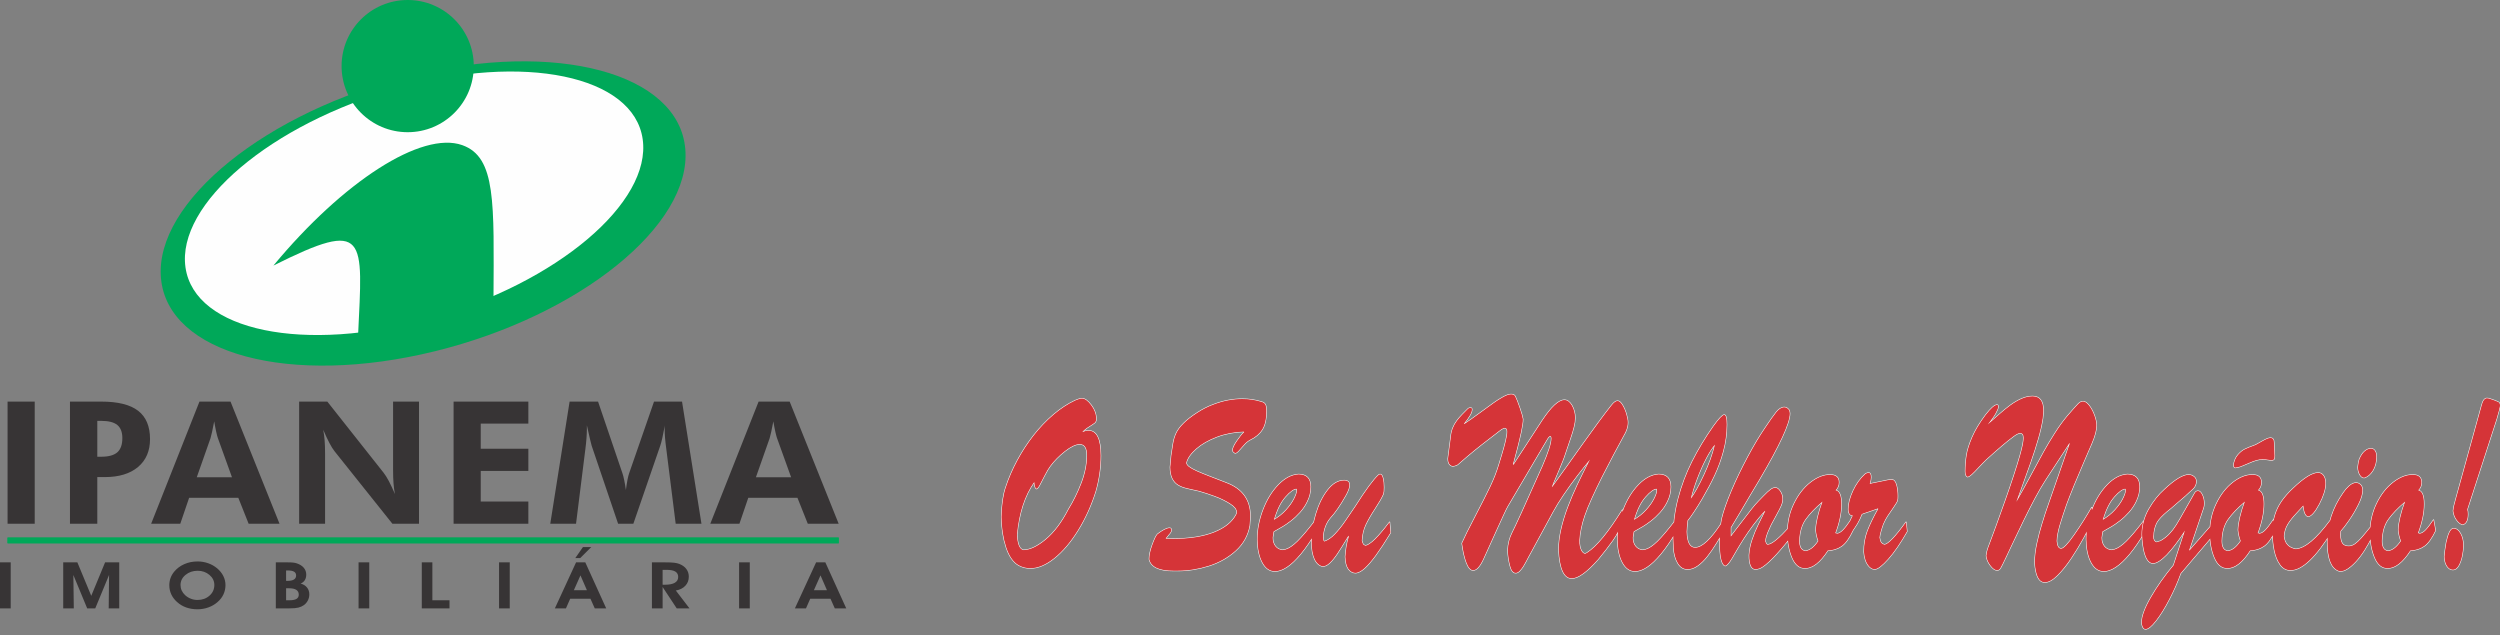
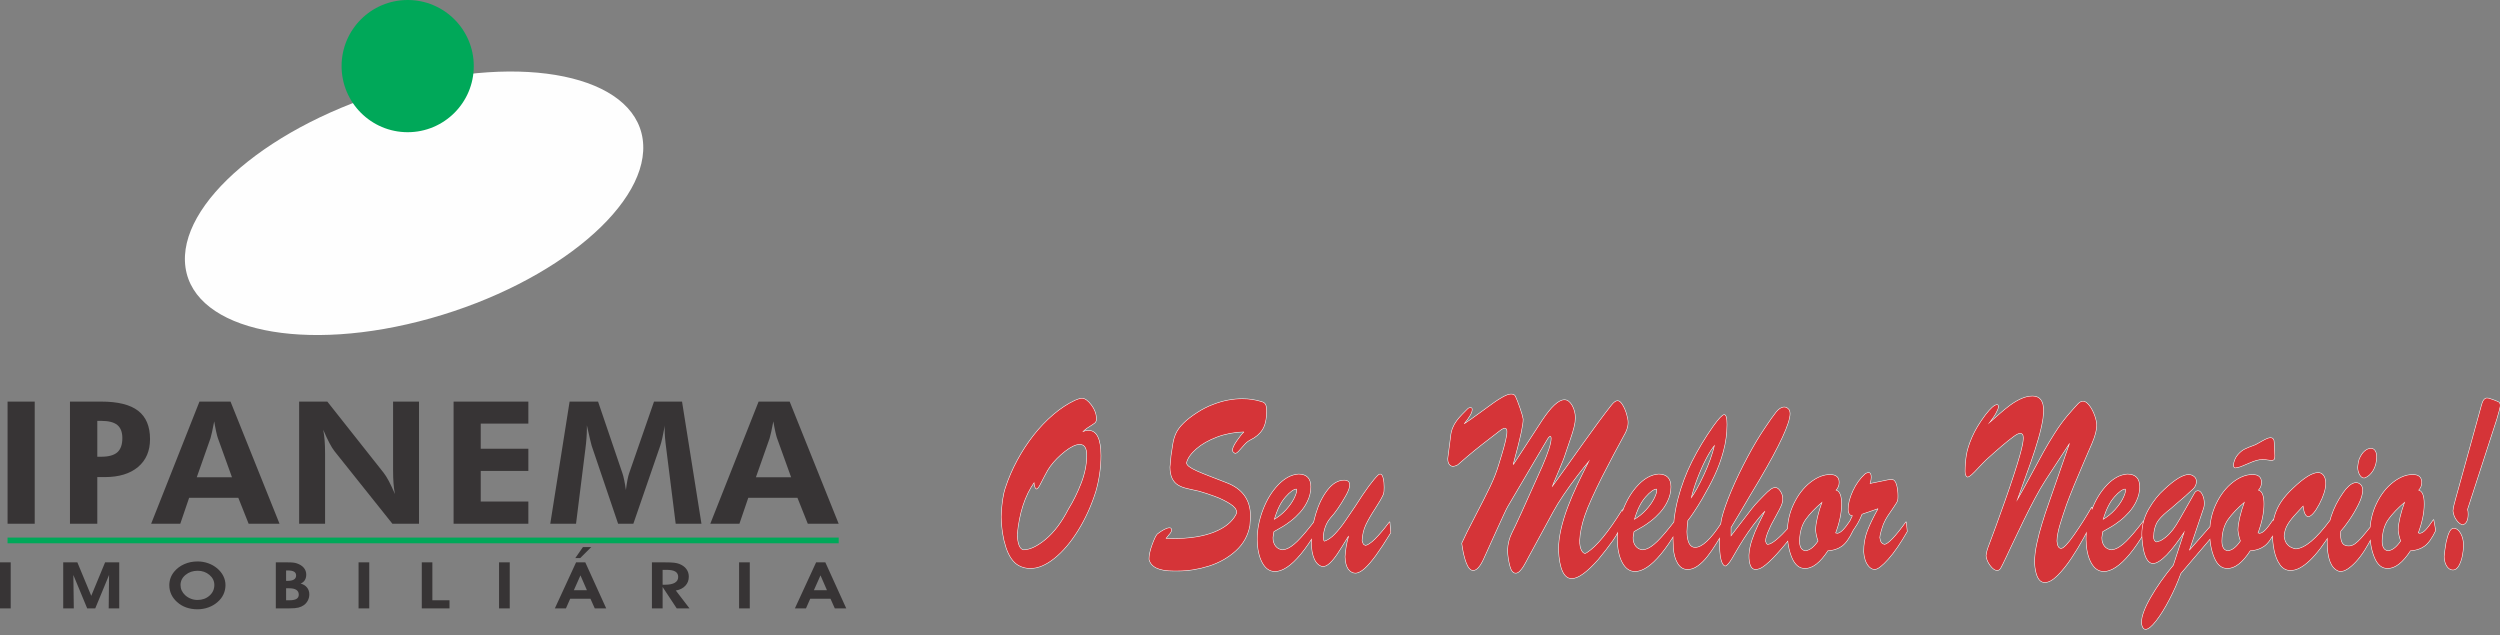
<svg xmlns="http://www.w3.org/2000/svg" xml:space="preserve" width="1220mm" height="310mm" version="1.0" style="shape-rendering:geometricPrecision; text-rendering:geometricPrecision; image-rendering:optimizeQuality; fill-rule:evenodd; clip-rule:evenodd" viewBox="0 0 1220000 310000">
  <rect x="0" y="0" width="1220000" height="310000" fill="#808080" stroke="none" />
  <defs>
    <style type="text/css">
   
    .str0 {stroke:#FEFEFE;stroke-width:500;stroke-linecap:round;stroke-linejoin:round;stroke-miterlimit:22.926}
    .fil3 {fill:none;fill-rule:nonzero}
    .fil2 {fill:#FEFEFE}
    .fil1 {fill:#00A859}
    .fil0 {fill:#373435;fill-rule:nonzero}
    .fil4 {fill:#D53438;fill-rule:nonzero}
    .fil5 {fill:#D53438;fill-rule:nonzero}
   
  </style>
  </defs>
  <g id="Camada_x0020_1">
    <g id="_1833904421792">
      <path class="fil0" d="M3695.5 255586.8l0 -59610.1 13248.9 0 0 59610.1 -13248.9 0zm43787.5 -32702.6l1907.9 0c3611.9,0 6226.6,-723.2 7860.7,-2154.6 1632.6,-1445 2455.8,-3752.9 2455.8,-6921 0,-2932.5 -823.2,-5059.6 -2455.8,-6407.4 -1634.1,-1349.1 -4248.8,-2016.2 -7860.7,-2016.2l-1907.9 0 0 17499.2zm-13335.3 32702.6l0 -59610.1 15243.2 0c8120.9,0 14131.1,1487.5 18001.8,4474.7 3888.6,2988.7 5823.9,7603.2 5823.9,13843.5 0,5781.4 -1950.4,10312.3 -5866.3,13606.4 -3900.9,3280.4 -9319.4,4919.9 -16225.3,4919.9l-3642 0 0 22765.6 -13335.3 0zm79055.5 -22682l-6934.7 -19263.3c-202.7,-569.8 -447.9,-1542.3 -765.6,-2932.5 -304.1,-1376.5 -635.6,-3072.2 -968.4,-5087 -376.7,1931.3 -721.8,3655.7 -1056,5198 -345.2,1528.5 -591.7,2557.2 -764.3,3072.2l-6689.6 19012.6 17178.6 0zm-39444.2 22682l23580.5 -59610.1 15155.6 0 23913.4 59610.1 -15070.7 0 -5041.8 -12661.4 -23998.3 0 -4320 12661.4 -14218.7 0zm72222.2 0l0 -59610.1 13754.4 0 27437.6 34690c779.3,972.5 1646.3,2349 2601,4128.2 938.2,1779.3 1920.3,3877.6 2947.6,6296.5 -319.2,-1765.5 -549.3,-3517.4 -679.4,-5254.1 -145.2,-1738.2 -216.4,-3905 -216.4,-6518.4l0 -33342.2 12657.2 0 0 59610.1 -12990.1 0 -28203.2 -35343.4c-780.7,-973.8 -1647.7,-2349 -2572.2,-4128.2 -939.6,-1779.3 -1921.7,-3905 -2976.4,-6380 319.2,1710.7 549.3,3447.5 679.4,5199.3 145.2,1750.5 217.8,3946.1 217.8,6615.6l0 34036.7 -12657.3 0zm75371.1 0l0 -59610.1 36481.6 0 0 10743.8 -23232.6 0 0 12272.4 23232.6 0 0 10826 -23232.6 0 0 14940.5 23232.6 0 0 10827.4 -36481.6 0zm47181.6 0l9434.4 -59610.1 13884.5 0 11935.4 35092.7c260.3,736.9 534.2,1808 823.2,3225.6 302.7,1402.6 578,3029.8 824.6,4836.4 230.1,-1835.4 490.3,-3488.6 765.6,-4948.7 289,-1445 547.9,-2514.7 809.5,-3195.5l12150.5 -35010.5 13668.1 0 9478.2 59610.1 -12571 0 -4521.3 -35955.6c-346.5,-2654.5 -579.4,-4669.3 -679.4,-6017.1 -116.4,-1362.8 -172.5,-2627 -172.5,-3795.4 0,-624.6 0,-1097.1 13.7,-1402.5 15,-306.8 42.4,-584.9 71.2,-834.2 -432.8,2334 -823.2,4350.1 -1212.2,6045.8 -376.7,1695.7 -723.2,2973.6 -1025.9,3848.8l-13133.9 38110.2 -7441.5 0 -12917.5 -38110.2c-101.4,-360.2 -360.3,-1334 -735.5,-2932.5 -376.7,-1598.4 -910.9,-3932.3 -1588.9,-7004.5l0 1751.8c0,2765.4 -246.5,6156.7 -767,10174l-28.8 165.8 -4492.5 35955.6 -12571 0zm117531.4 -22682l-6934.7 -19263.3c-201.4,-569.8 -447.9,-1542.3 -765.7,-2932.5 -304.1,-1376.5 -635.5,-3072.2 -968.4,-5087 -376.6,1931.3 -721.8,3655.7 -1054.6,5198 -346.5,1528.5 -593.1,2557.2 -765.7,3072.2l-6689.5 19012.6 17178.6 0zm-39442.9 22682l23579.2 -59610.1 15155.6 0 23913.3 59610.1 -15070.6 0 -5041.9 -12661.4 -23998.2 0 -4320 12661.4 -14217.4 0z" />
      <path class="fil1" d="M3679 262339.3l405607.9 0 0 2781.9 -405607.9 0 0 -2781.9z" />
      <path class="fil0" d="M-0 296884l0 -22451.9 5219.9 0 0 22451.9 -5219.9 0zm36014.5 0l-5163.7 0 0 -22451.9 6900.5 0 6781.3 16330.8 6756.7 -16330.8 6899.1 0 0 22451.9 -5143.2 0 180.8 -16299.3 -6737.5 16299.3 -3937.8 0 -6754 -16299.3 217.8 16299.3zm52082.3 -11425.9c0,968.4 186.3,1868.2 567.1,2699.6 376.6,831.4 938.2,1594.4 1682,2284.7 819,746.5 1750.4,1325.8 2788.6,1731.3 1036.9,405.4 2112.1,610.8 3218.8,610.8 2336.7,0 4292.6,-699.9 5874.6,-2099.7 1580.6,-1395.7 2368.2,-3137.9 2368.2,-5226.7 0,-1916.2 -793.1,-3547.5 -2387.4,-4899.4 -1594.3,-1353.2 -3506.4,-2027.1 -5743.1,-2027.1 -2331.2,0 -4307.6,673.9 -5932.1,2021.6 -1625.8,1346.4 -2436.7,2983.2 -2436.7,4904.9zm-5474.6 152c0,-1231.3 193.1,-2394.2 586.2,-3488.6 387.6,-1094.3 968.4,-2121.6 1738.2,-3079 1319,-1616.2 2974.9,-2858.6 4962.3,-3736.5 1987.4,-879.4 4162.5,-1321.8 6518.4,-1321.8 1768.2,0 3474.9,290.4 5119.9,862.9 1642.2,573.9 3110.5,1405.3 4406.2,2484.6 1330,1121.8 2343.6,2379.2 3036.6,3779 694.5,1394.3 1043.7,2868.1 1043.7,4410.4 0,1599.8 -324.6,3110.6 -980.7,4515.9 -650.6,1410.7 -1613.5,2657.1 -2881.8,3747.4 -1280.6,1142.3 -2775,2014.8 -4481.6,2631.2 -1699.8,610.9 -3480.4,916.3 -5336.3,916.3 -1987.4,0 -3820.1,-300 -5495.2,-895.8 -1668.3,-594.4 -3150.3,-1477.9 -4450.1,-2651.7 -1242.3,-1110.8 -2187.4,-2358.6 -2825.7,-3736.5 -642.3,-1384.7 -960.1,-2864 -960.1,-4437.8zm56994 -2142.2l606.8 0c1436.8,0 2512,-220.5 3218.7,-657.4 705.4,-436.9 1062.9,-1088.9 1062.9,-1962.8 0,-842.3 -338.3,-1468.3 -1008.1,-1868.2 -668.4,-400 -1712.1,-599.9 -3131.1,-599.9l-749.2 0 0 5088.3zm0 9468.7l1575.1 0c1587.5,0 2750.4,-226 3492.7,-673.9 743.8,-446.5 1119.1,-1136.8 1119.1,-2073.7 0,-1015 -386.3,-1788.8 -1168.4,-2314.8 -780.7,-521.8 -1931.2,-784.8 -3443.4,-784.8l-1575.1 0 0 5847.2zm-5019.9 3947.4l0 -22451.9 5732.1 0c1162.9,0 2082,37 2768.2,115.1 682.1,79.4 1288.9,210.9 1813.4,395.8 1462.9,499.9 2587.4,1225.9 3369.5,2173.7 780.7,941 1168.3,2046.3 1168.3,3314.6 0,1047.9 -231.5,1942.3 -693,2679.1 -471.2,742.4 -1150.6,1305.4 -2051.8,1684.8 1312.1,325.9 2350.3,957.4 3106.4,1894.2 757.5,936.9 1136.9,2053.2 1136.9,3347.6 0,1047.8 -230.2,2031.2 -691.7,2953 -463,920.4 -1106.7,1683.3 -1927.2,2288.7 -817.7,579.4 -1729.9,989 -2742.1,1236.9 -1013.6,247.9 -2450.4,368.4 -4300.8,368.4l-6688.2 0zm40382.5 0l0 -22451.9 5219.8 0 0 22451.9 -5219.8 0zm44383.3 0l-13532.5 0 0 -22451.9 5163.7 0 0 18504.5 8368.8 0 0 3947.4zm24174.9 0l0 -22451.9 5219.9 0 0 22451.9 -5219.9 0zm42876.7 -8868.7l-3151.6 -7230.6 -3217.4 7230.6 6369 0zm-8162 4163.8l-2069.6 4704.9 -5406.1 0 10349.3 -22451.9 4500.8 0 10200.1 22451.9 -5587 0 -2099.7 -4704.9 -9887.8 0zm2506.6 -19857.7l3735.1 -5367.8 4063.9 0 -5400.7 5367.8 -2398.3 0zm42599.9 13025.7l1156.1 0c2105.2,0 3713.2,-320.5 4806.2,-962.8 1094.4,-642.4 1638.1,-1579.3 1638.1,-2816.1 0,-1188.9 -456.1,-2068.2 -1375.1,-2636.7 -912.2,-562.9 -2343.6,-846.4 -4287.1,-846.4l-1938.2 0 0 7262zm0 11536.9l-5218.5 0 0 -22451.9 6336.2 0c2013.4,0 3513.3,57.5 4493.9,179.4 982.1,115.1 1819,309.6 2520.3,578.1 1512.1,594.4 2668.1,1427.2 3461.2,2495.5 794.4,1068.4 1187.5,2320.3 1187.5,3762.5 0,1736.8 -567.1,3210.6 -1706.6,4415.9 -1130,1210.8 -2673.7,1979.2 -4631,2305.2l6669.1 8715.3 -6230.8 0 -6881.3 -10426 0 10426zm37318.5 0l0 -22451.9 5219.9 0 0 22451.9 -5219.9 0zm42876.7 -8868.7l-3150.3 -7230.6 -3217.4 7230.6 6367.7 0zm-8162 4163.8l-2069.6 4704.9 -5406.1 0 10349.3 -22451.9 4500.8 0 10200.1 22451.9 -5587 0 -2099.7 -4704.9 -9887.8 0z" />
-       <path class="fil1" d="M3679 262339.3l405607.9 0 0 2781.9 -405607.9 0 0 -2781.9z" />
      <g>
-         <path class="fil1" d="M200724.1 36948.6c70659.3,-17384 130518.7,-1376.5 133699.1,35754.3 3180.5,37130.8 -51522.1,81322.4 -122181.4,98705.1 -70659.4,17384 -130518.8,1376.5 -133699.2,-35754.3 -3180.4,-37130.8 51522.1,-81322.4 122181.5,-98705.1z" />
        <path class="fil2" d="M194019.4 43060.2c61608.5,-17299.2 115157.8,-6189.6 119605.2,24815.9 4448.7,31004.3 -41890.5,70162.2 -103497.6,87461.4 -61607.2,17299.1 -115156.4,6189.6 -119605.2,-24814.6 -4447.3,-31005.6 41890.5,-70163.6 103497.6,-87462.7z" />
        <path class="fil1" d="M198947.6 0c17814.1,0 32256.1,14441.9 32256.1,32257.5 0,17815.5 -14442,32257.4 -32256.1,32257.4 -17814.2,0 -32254.8,-14441.9 -32254.8,-32257.4 0,-17815.6 14440.6,-32257.5 32254.8,-32257.5z" />
-         <path class="fil1" d="M133424.5 129602.5c34090.4,-41112.2 72384.5,-65805.8 92174.4,-58771.3 16566.8,5887.3 15433.7,28047.9 15226.2,75163.1 -21281.4,10264.6 -43434.9,15059.7 -66079.5,17587 2201.4,-47741.7 5025.1,-57217.5 -41321.1,-33978.8z" />
      </g>
    </g>
    <g id="_1833904422112">
      <g>
        <path class="fil3 str0" d="M528119.2 210876.4c1147.7,-479.8 2145.8,-719.8 3027.8,-719.8 3979.4,0 5975.5,4071.5 5975.5,12190.2 0,5823.7 -833,11649.8 -2501.6,17475.9 -2184.4,6921.5 -5062.6,13244.4 -8611.3,18971.1 -3548.7,5724.3 -7376,10232 -11479.2,13545 -4103.2,3291.1 -8020.7,4946.3 -11731.9,4946.3 -1983.2,0 -3876.2,-477.4 -5671.2,-1434.7 -2651.2,-1517.1 -4696.4,-4468.9 -6125.2,-8857.9 -1426.1,-4388.9 -2197.3,-9296.5 -2285,-14722.7 175.4,-6085.4 884.6,-10913 2122.6,-14463.5 1426.2,-4347.7 3306.3,-8717.3 5642.8,-13065 2336.6,-4350.2 4987.8,-8419.3 7946,-12209.6 2965.8,-3771 6161.2,-7142.1 9622.2,-10093.9 3445.6,-2954.2 6994.3,-5288.1 10643.6,-7003.9 1467.5,-637.4 2553.2,-957.3 3259.9,-957.3 1403,0 2916.8,1078.5 4546.8,3252.4 1617,2154.4 2424.2,4388.9 2424.2,6684 0,857.9 -226.9,1475.9 -693.7,1873.3 -453.9,380.5 -1403,1017.9 -2842.1,1917 -1426.2,877.3 -2524.8,1774 -3270.2,2673.1zm-23401.9 24317.4c-2388.1,3332.3 -4268.2,7180.8 -5671.2,11550.4 -1387.5,4369.6 -2310.8,9095.4 -2751.8,14162.9 188.2,4609.5 1225,7122.7 3105.1,7542 3156.7,0 6808.6,-1715.9 10924.7,-5128.2 4129,-3431.6 7842.7,-8336.8 11138.7,-14742.1 2463,-3989.1 4585.5,-8298.1 6352.1,-12926.9 1769.2,-4628.9 2651.2,-9156 2651.2,-13525.6 0,-3589.2 -1186.3,-5385 -3548.7,-5385 -1944.6,0 -4355.9,1136.6 -7259.9,3409.9 -2904,2295 -5317.9,4728.2 -7223.8,7343.2 -745.3,976.6 -1642.8,2491.3 -2702.8,4568.3 -1062.5,2052.7 -1882.7,3630.4 -2450.1,4706.4 -580.2,1097.8 -1085.7,1677 -1516.4,1757 -567.4,-300.5 -920.7,-1417.7 -1047.1,-3332.3zm102265.4 -24557.3c-4660.2,140.6 -9054.9,976.7 -13171,2532.6 -4129,1577.7 -7502.3,3492.2 -10127.7,5806.7 -2628,2292.6 -4232.2,4587.6 -4799.6,6860.9 0,618 430.7,1257.8 1274.1,1936.4 848.4,656.7 2109.6,1376.5 3801.4,2135.1 1704.7,756.1 3739.6,1594.6 6125.2,2513.1 2388.1,937.9 5165.7,2014 8335.3,3230.6 7778.3,2932.4 11670,8319.8 11670,16179.2 0,857.9 -100.6,2413.8 -291.4,4667.7 -884.6,4808.2 -3143.8,8877.3 -6806,12209.6 -3664.8,3329.9 -8033.6,5804.2 -13083.3,7401.3 -5052.3,1594.7 -10065.9,2392 -15040.8,2392l-2349.5 0c-6945.2,0 -10837,-1873.3 -11670,-5605.5 0,-1934 505.5,-4287.2 1516.5,-7062.1 1023.8,-2772.5 1844,-4488.3 2501.6,-5145.1 2612.6,-1994.5 4582.9,-2993 5895.6,-2993 557.1,0 833,319.9 833,937.9 0,618 -415.2,1395.9 -1274,2273.2l-1516.4 1936.4c430.7,0 1059.9,19.4 1869.7,58.2 820.2,41.2 1403,60.6 1753.8,60.6 8069.7,0 14751.9,-1056.7 20044,-3150.6 5302.5,-2115.7 8902.8,-5009.4 10821.5,-8719.7 190.9,-317.5 291.5,-717.4 291.5,-1197.2 0,-1396 -1098.7,-2791.9 -3308.9,-4187.9 -2210.2,-1395.9 -4647.4,-2593.1 -7324.4,-3572.2 -2664.1,-976.7 -5227.6,-1834.6 -7703.5,-2532.5 -1869.8,-399.9 -3739.5,-816.8 -5619.6,-1257.8 -1869.8,-416.9 -3422.4,-996.1 -4647.4,-1735.3 -1212.1,-736.7 -2158.6,-1774 -2829.2,-3150.5 -680.8,-1357.2 -1036.7,-3172.4 -1072.9,-5467.4 239.9,-3012.4 415.3,-4885.8 515.8,-5625 304.4,-2055.1 595.8,-4010.9 897.5,-5864.8 304.4,-1856.4 822.7,-3550.5 1542.3,-5087 719.5,-1536.5 1905.9,-3131.1 3571.9,-4788.8 1655.7,-1674.6 3953.6,-3451 6883.4,-5324.4 2385.6,-1536.5 4848.5,-2794.3 7412.1,-3771 2563.5,-998.5 5029,-1715.8 7414.6,-2154.5 2372.7,-438.6 4683.5,-659.2 6906.6,-659.2 3321.8,0 6478.5,479.9 9472.7,1437.2 858.8,218.1 1439.1,656.7 1779.5,1277.2 327.5,618 492.6,1674.6 492.6,3150.5 0,3870.3 -657.7,6844 -1970.4,8957.3 -1312.7,2115.7 -3283,3790.3 -5908.5,5048.1 -1075.4,557.4 -2060.6,1335.4 -2942.6,2353.2 -897.5,998.5 -1717.6,1934 -2475.9,2791.9 -745.3,879.7 -1390.1,1337.8 -1921.3,1417.7 -214.1,-140.5 -502.9,-380.5 -907.8,-697.9 -49,0 -100.6,-99.4 -139.3,-300.5 -49,-198.8 -113.5,-339.3 -175.4,-419.3 87.7,-1076 794.4,-2593.2 2132.9,-4527.1 1325.6,-1955.8 2488.7,-3390.5 3473.9,-4328.4l-152.2 -239.9zm14687.5 43070.4c2297.9,-1337.8 4294,-2954.2 5985.8,-4808.2 1691.9,-1875.8 2991.7,-3691 3889.2,-5467.4 894.9,-1754.6 1351.4,-3111.8 1351.4,-4069.1 0,-298.1 -25.8,-499.2 -61.9,-618 -51.6,-118.7 -90.3,-179.3 -116.1,-218.1 -1374.6,0 -3218.6,1316 -5519,3928.5 -2308.3,2634.4 -4154.8,6383.5 -5529.4,11252.3zm-139.3 5644.3c-177.9,998.5 -330.1,1994.6 -453.9,2993.1 0,1795.8 453.9,3252.3 1351.4,4308.9 894.9,1076.1 2070.9,1674.7 3497.1,1795.9 404.9,-160 858.8,-240 1364.3,-240 1730.5,-499.2 3688,-1795.8 5885.3,-3950.3 2184.4,-2135.1 5000.7,-5445.6 8423.1,-9933.9l758.2 4786.4c-2689.9,4568.3 -5243.1,8300.5 -7654.5,11213.5 -2411.4,2891.3 -4660.3,5026.4 -6744.1,6383.5 -2083.8,1376.6 -4002.6,2052.7 -5746,2052.7 -2573.9,0 -4634.5,-1434.7 -6161.3,-4308.9 -1529.3,-2871.9 -2323.7,-6582.3 -2401,-11150.6 0,-4808.2 936.1,-9655.2 2803.3,-14521.6 1869.8,-4868.8 4345.7,-8918.4 7453.4,-12129.6 3092.2,-3213.5 6339.2,-4926.9 9748.6,-5166.9 3927.8,0 5898.2,2033.3 5898.2,6104.8 0,2433.2 -582.8,4827.6 -1743.4,7161.5 -897.5,1875.8 -2058,3589.2 -3497.1,5205.6 -1428.8,1597.1 -2932.4,2993.1 -4497.8,4190.3 -1565.5,1197.2 -2891.1,2113.3 -3951.1,2731.2 -1049.6,639.9 -2501.6,1456.6 -4332.7,2474.4zm36660.6 2513.2l-149.6 -458c-2364.9,3909.1 -4193.4,6822.1 -5483,8758.5 -1286.9,1933.9 -2524.8,3451.1 -3700.8,4546.5 -1173.5,1097.8 -2310.8,1657.6 -3396.6,1657.6 -1730.5,-380.4 -3069,-1616.4 -3989.7,-3710.3 -923.3,-2115.7 -1387.5,-4788.9 -1387.5,-8041.2 0,-4447.1 706.6,-9037.2 2119.9,-13763 1428.8,-4750.1 3357.9,-8659.2 5797.6,-11751.6 2434.6,-3092.4 5088.4,-4648.3 7930.5,-4648.3 1717.6,0 2573.8,719.8 2573.8,2154.5 0,1296.6 -616.3,3012.4 -1828.5,5147.5 -2767.3,4868.9 -5240.5,8458.1 -7424.9,10791.9 -2187,2554.3 -3412.1,5726.7 -3639,9555.8 113.5,319.9 165,717.4 165,1197.2 0,419.3 175.4,739.2 515.8,957.3 1769.2,-579.2 3499.8,-1774 5204.5,-3569.8 1717.6,-1815.2 3344.9,-3831.5 4900.1,-6104.8 1552.6,-2253.8 3244.4,-4728.2 5062.6,-7440.1 4977.5,-7861.8 8753.1,-12987.5 11355.4,-15420.7 201.1,-160 453.9,-240 768.5,-240 531.3,0 946.5,618 1263.7,1875.8 317.2,1255.4 466.8,2753.1 466.8,4466.5 0,1517.1 -100.6,2595.6 -291.4,3213.6 -745.3,1735.2 -2109.6,4129.6 -4103.2,7161.4 -2009.1,3051.2 -3522.9,5704.9 -4559.7,7920 -1047.1,2234.5 -1653.1,4786.4 -1805.3,7680.1 252.7,957.3 466.8,1536.5 631.8,1774 152.2,239.9 528.7,479.8 1124.5,739.2 2336.6,-320 6274.7,-4149.1 11819.6,-11531.1l441 5147.6c-2829.2,4607 -5250.9,8298 -7285.7,11092.3 -2032.3,2772.5 -3840.1,4866.4 -5418.5,6284.1 -1578.3,1396 -3004.5,2154.5 -4255.4,2273.3 -1451.9,0 -2651.2,-659.2 -3584.8,-1955.8 -923.3,-1315.9 -1428.7,-3291.1 -1503.5,-5944.8 175.3,-3249.9 732.4,-6521.7 1666,-9815.2zm80114.3 -35307.9l317.2 237.5 14004 -21523.1c4433.4,-6703.4 8044,-10055.1 10834.4,-10055.1 1390.1,0 2592,896.7 3626.1,2692.5 1023.9,1815.2 1539.7,3809.7 1539.7,6044.2 0,1277.2 -201.2,2733.7 -606.1,4330.8 -389.4,1614 -946.5,3451 -1653.1,5503.7 -706.7,2077 -1565.5,4609.5 -2589.3,7641.3 -528.7,1776.5 -1756.3,4888.2 -3662.2,9316 -1905.9,4430.1 -2865.3,6783.3 -2865.3,7062 49,-60.5 113.5,-138.1 214.1,-218.1 87.6,-60.6 175.3,-159.9 252.7,-259.3 2424.3,-3312.9 4773.7,-6584.6 7045.8,-9776.4 2285,-3191.7 4825.4,-6783.4 7639.1,-10753 2829.1,-3969.7 5392.7,-7520.2 7718.9,-10670.7 2321.1,-3153 4430.8,-5906.1 6300.6,-8281.1 1134.7,-1454.1 2119.9,-2173.9 2955.5,-2173.9 732.4,0 1490.7,618 2272.1,1856.4 784,1236 1426.2,2711.9 1944.6,4408.4 518.4,1715.8 784,3131.1 784,4248.4 0,1597 -430.7,3232.9 -1276.6,4926.9 -2045.2,3771 -4002.6,7423.2 -5885.3,10913 -1867.2,3511.7 -3737,7100.9 -5581,10753.1 -1844,3669.2 -3484.2,7100.9 -4949.1,10333.8 -1464.9,3211.1 -2602.2,6024.8 -3435.2,8458 -1490.7,4347.8 -2326.3,8419.2 -2514.6,12229 0,1955.7 265.7,3489.8 809.8,4607.1 528.7,1117.2 1199.3,1735.2 2006.5,1837 619,-319.9 949.1,-499.3 972.3,-499.3 4673.2,-2951.8 10406.3,-9933.9 17214.9,-20907.5l288.8 4868.8c-1312.7,3768.6 -2981.3,7081.5 -5000.7,9933.9 -2034.8,2871.9 -4407.5,5944.9 -7123.2,9236 -5493.3,6223.5 -9787.3,9337.7 -12869.2,9337.7 -3786,0 -5908.6,-4670.1 -6365,-14005.4 38.6,-3152.9 456.4,-6482.8 1237.9,-9955.7 796.9,-3470.5 1895.6,-7081.5 3311.4,-10830.6 1426.2,-3732.2 2940.1,-7340.8 4582.9,-10791.9 1630,-3453.4 3662.2,-7580.7 6099.4,-12350.1 -1617.1,1856.4 -3636.4,4369.6 -6047.8,7522.5 -2426.8,3170 -4724.7,6361.7 -6885.9,9553.5 -2169,3191.7 -3925.3,6046.6 -5250.9,8538l-11971.8 22024.7c-165,319.9 -479.7,937.9 -961.9,1834.6 -464.2,918.5 -985.2,1815.2 -1526.8,2694.9 -554.5,857.9 -1137.3,1594.7 -1756.3,2212.7 -616.4,618 -1225,918.5 -1831.1,918.5 -1235.3,0 -2171.5,-1197.2 -2764.7,-3569.8 -606.1,-2394.4 -972.3,-4830.1 -1098.7,-7321.4 139.3,-3233 869.2,-6146 2197.4,-8739.2 1451.9,-2733.7 6377.8,-13544.9 14788,-32455.4 2865.3,-6664.7 4306.9,-11153 4306.9,-13486.8 0,-797.3 -203.7,-1197.2 -606,-1197.2 -355.9,0 -845.9,458 -1441.7,1417.7l-19396.7 32916c-353.3,576.8 -1060,2033.3 -2132.9,4347.7 -1062.5,2314.5 -2300.4,5026.4 -3700.8,8099.4 -1403,3073 -2728.6,6024.8 -3989.8,8816.7 -1263.7,2813.6 -1983.2,4388.9 -2135.4,4708.8 -1642.8,3431.7 -3234.1,5147.5 -4773.7,5147.5 -1263.7,0 -2362.4,-1216.6 -3283.1,-3671.6 -933.6,-2433.2 -1655.7,-5605.5 -2171.5,-9475.9 1173.4,-2692.5 3345,-7042.6 6491.3,-13067.5 3143.9,-6022.4 5593.9,-10850 7334.7,-14502.2 1756.3,-3669.1 3156.7,-7241.4 4206.4,-10753 518.4,-1715.9 1085.8,-3569.8 1694.4,-5583.8 603.5,-2016.3 1147.7,-3991.5 1614.5,-5944.8 466.8,-1936.4 706.6,-3472.9 706.6,-4628.9 0,-1197.2 -415.2,-1815.2 -1225,-1815.2 -252.8,0 -784,218.1 -1588.7,618 -1049.6,838.5 -2942.6,2295 -5684.1,4388.9 -2728.6,2074.6 -5279.2,4088.5 -7641.6,6005.5 -2349.5,1914.5 -4987.8,4168.4 -7891.8,6722.8 -366.2,378 -1186.3,697.9 -2501.6,937.9 -1565.5,-281.2 -2346.9,-1517.2 -2346.9,-3712.8l1361.7 -10513.2c139.3,-1594.6 466.8,-3031.8 974.9,-4328.3 515.8,-1277.2 1160.5,-2452.6 1954.9,-3511.7 784,-1076 1691.8,-2113.3 2702.8,-3150.5 1023.8,-1037.3 1895.5,-1914.6 2628,-2653.8 340.4,-399.9 820.1,-579.2 1439.1,-579.2 404.9,0 606,259.3 606,819.2 0,1395.9 -1286.9,3669.1 -3863.3,6822.1l152.1 239.9c1867.2,-1216.6 4405,-3012.4 7600.4,-5346.2 3195.4,-2333.8 5480.4,-3991.5 6857.5,-4987.6 1390.1,-998.5 2878.2,-1936.3 4456.6,-2813.7 1593.8,-896.6 2893.6,-1335.3 3891.7,-1335.3 1036.8,0 1691.8,317.5 1983.3,957.3 580.2,1197.2 1312.7,3051.2 2184.4,5586.1 882,2532.6 1413.3,4389 1591.2,5545 0,1395.9 -304.3,3470.5 -897.5,6245.4 -606,2772.4 -1199.2,5324.4 -1805.3,7638.8 -606,2314.5 -1328.2,5028.8 -2148.3,8140.6zm59090.2 27150.4c2300.5,-1337.8 4294.1,-2954.2 5988.5,-4808.2 1691.8,-1875.8 2991.6,-3691 3889.1,-5467.4 895,-1754.6 1351.4,-3111.8 1351.4,-4069.1 0,-298.1 -25.8,-499.2 -64.4,-618 -49,-118.7 -87.7,-179.3 -113.5,-218.1 -1377.2,0 -3221.2,1316 -5519.1,3928.5 -2310.8,2634.4 -4154.8,6383.5 -5532,11252.3zm-139.2 5644.3c-175.4,998.5 -327.6,1994.6 -453.9,2993.1 0,1795.8 453.9,3252.3 1351.4,4308.9 897.5,1076.1 2070.9,1674.7 3499.7,1795.9 402.3,-160 858.8,-240 1361.7,-240 1730.5,-499.2 3690.6,-1795.8 5885.3,-3950.3 2184.4,-2135.1 5000.7,-5445.6 8423,-9933.9l758.3 4786.4c-2689.9,4568.3 -5240.6,8300.5 -7652,11213.5 -2411.3,2891.3 -4660.2,5026.4 -6744.1,6383.5 -2083.8,1376.6 -4002.6,2052.7 -5746,2052.7 -2576.4,0 -4634.5,-1434.7 -6163.8,-4308.9 -1526.8,-2871.9 -2323.7,-6582.3 -2398.5,-11150.6 0,-4808.2 933.6,-9655.2 2803.4,-14521.6 1869.8,-4868.8 4345.6,-8918.4 7450.7,-12129.6 3094.8,-3213.5 6339.2,-4926.9 9751.3,-5166.9 3925.2,0 5895.6,2033.3 5895.6,6104.8 0,2433.2 -580.3,4827.6 -1740.9,7161.5 -897.4,1875.8 -2060.6,3589.2 -3499.7,5205.6 -1428.7,1597.1 -2929.7,2993.1 -4495.2,4190.3 -1565.4,1197.2 -2893.6,2113.3 -3953.6,2731.2 -1047.1,639.9 -2499.1,1456.6 -4332.7,2474.4zm27848.1 -15919.9c1844,-2413.8 4002.6,-6281.7 6491.4,-11608.6 2488.7,-5307.4 4242.4,-10273.2 5292.1,-14843.9 -1289.5,1398.4 -2741.5,3652.2 -4358.5,6744.6 -1604.2,3070.6 -3094.8,6422.3 -4433.4,9994.5 -1351.4,3589.2 -2346.9,6822.1 -2991.6,9713.4zm-1591.2 10573.7c-113.5,777.9 -203.8,1815.2 -291.5,3111.8 -74.8,1318.4 -126.3,2096.3 -149.6,2375 123.8,5186.3 1513.9,7779.4 4165.1,7779.4 3396.6,0 7703.5,-3989 12895.1,-11989l1010.9 3829.1c-936.1,1517.1 -2148.3,3511.7 -3662.1,5986.1 -1503.6,2452.5 -2981.4,4607 -4433.4,6444 -1439,1815.2 -2981.3,3329.9 -4598.3,4488.4 -1627.4,1175.4 -3270.2,1754.6 -4910.5,1754.6 -1983.2,0 -3574.5,-996.1 -4773.7,-3012.4 -1188.9,-2014 -1869.8,-4507.7 -2034.8,-7500.8 -113.5,-2314.4 -165.1,-3829.1 -165.1,-4527.1 0,-6664.6 809.8,-13128.1 2426.8,-19351.6 1617.1,-6242.9 3863.4,-12248.4 6757,-18013.9 2878.2,-5765.5 6388.3,-11591.6 10519.8,-17475.8 2599.7,-3611 4330.2,-5426.2 5163.2,-5426.2 796.9,0 1199.2,1575.3 1199.2,4689.5 0,4347.7 -567.3,8637.3 -1715,12905.1 -1150.2,4250.8 -2576.4,8201.1 -4294.1,11831.5 -1704.7,3649.8 -3752.4,7478.9 -6125.1,11550.4 -2955.5,4946.4 -5292.1,8458 -6983.9,10551.9zm37772.1 -4706.4c-1869.8,1895.1 -3737,4088.4 -5593.9,6582.2 -1856.9,2493.8 -3473.9,4808.2 -4825.3,6940.9 -1364.3,2154.5 -2576.4,4129.6 -3623.5,5944.8 -1049.7,1817.7 -1743.4,3012.4 -2086.4,3611 -1374.6,2314.5 -2460.4,3552.9 -3254.7,3710.4 -1782.1,-477.4 -2666.7,-4587.7 -2666.7,-12287.1 0,-3671.6 353.3,-7260.8 1075.4,-10791.9 882,-3632.8 2473.3,-8159.9 4748,-13547.3 2285,-5385 4913,-10852.4 7878.9,-16397.4 2955.5,-5564.4 5797.6,-10292.6 8500.4,-14242.9 2285,-3451.1 4077.4,-5986 5366.9,-7600.1 1286.9,-1635.9 2599.6,-2455 3953.6,-2455 856.2,0 1614.5,438.7 2272.1,1316 263.1,598.6 392,1158.4 392,1696.4 0,4667.7 -4977.5,15440.1 -14927.3,32317.4 -1918.8,3191.7 -3412,5685.5 -4482.3,7481.3 -1075.4,1815.2 -1872.4,3191.8 -2414,4110.3 -528.6,937.9 -1351.4,2333.8 -2462.9,4187.8 -1098.7,1875.8 -2599.6,4388.9 -4521,7541.9l0 4447.1c2148.3,-2753.1 4092.9,-5285.6 5833.7,-7619.5 1756.3,-2314.4 3234.1,-4248.4 4446.2,-5784.9 1212.2,-1555.8 2362.4,-2852.4 3435.3,-3950.3 188.2,-198.7 998,-1017.8 2398.4,-2474.4 1403,-1456.5 2514.6,-2471.9 3334.7,-3070.5 820.1,-620.4 1591.2,-918.5 2310.8,-918.5 809.8,0 1591.2,579.2 2349.5,1715.8 745.3,1136.6 1124.4,2353.2 1124.4,3669.2 0,1017.8 -226.9,2096.3 -706.6,3232.9 -466.8,1117.3 -1276.6,2711.9 -2439.8,4788.9 -1160.5,2074.5 -1980.7,3589.2 -2460.4,4546.4 -77.3,179.4 -379.1,858 -923.2,2016.4 -544.2,1156 -985.2,2253.8 -1312.8,3249.9 -330.1,998.5 -518.3,1917 -567.3,2753.1 288.8,1037.3 644.7,1635.9 1072.8,1795.8 2107.1,0 5746.1,-2951.8 10911.8,-8857.9l441 5147.5c-6806,8598.6 -11780.9,13666.1 -14927.3,15180.8 -946.5,339.3 -1678.9,499.3 -2197.3,499.3 -2070.9,0 -3105.1,-2273.3 -3105.1,-6841.6 123.8,-2455 642.2,-4987.5 1526.8,-7580.7 884.6,-2614.9 1895.5,-5067.5 3030.3,-7362.6 1124.4,-2292.6 2210.2,-4488.3 3247,-6582.2l-152.2 -118.7zm28100.9 -4548.9c-3613.2,3031.8 -6377.9,5925.4 -8312.2,8656.7 -1931.6,2733.7 -2942.6,6284.1 -3043.2,10612.5 0,3034.2 1034.2,4670.1 3105.1,4907.6 2199.9,-317.5 4270.9,-1953.4 6215.4,-4907.6 -657.6,-1774 -1059.9,-3589.2 -1212.1,-5404.4 126.4,-3652.2 1212.1,-8278.7 3247,-13864.8zm6388.2 -5506.2c1856.9,358.7 2790.5,2573.7 2790.5,6703.4 0,4248.4 -985.2,9015.4 -2953,14242.9 402.3,0 706.6,79.9 894.9,239.9 959.4,-121.2 1957.5,-698 2968.5,-1757 1008.3,-1037.3 2272.1,-2692.5 3788.5,-4965.8l910.4 5166.9c-1782.1,3768.6 -3613.2,6303.5 -5495.9,7619.5 -1893,1315.9 -4141.8,2035.7 -6767.3,2173.9 -3713.8,5746.1 -7401.7,8617.9 -11063.9,8617.9 -2728.6,0 -4822.8,-1735.2 -6287.6,-5225 -1464.9,-3492.3 -2197.4,-7542 -2197.4,-12129.6 0,-5026.4 1047.1,-9715.8 3143.9,-14063.6 2096.7,-4369.6 4760.8,-7801.2 8005.2,-10353.2 3247,-2535 6442.4,-3812.2 9599.1,-3812.2 2829.1,0 4255.3,1238.5 4255.3,3710.4 0,1497.7 -531.3,2774.9 -1591.2,3831.6zm20822.9 9095.4l-149.6 -237.5c-1299.8,477.4 -2842.1,1015.4 -4634.5,1614 -1792.4,579.2 -2880.7,959.7 -3246.9,1139.1 -706.7,1793.3 -1464.9,3349.2 -2259.3,4706.4 -807.2,1337.8 -2019.3,3133.6 -3636.4,5387.4 -1617,2253.9 -2715.7,3790.4 -3283,4626.5l-291.5 -5145.1c1552.6,-1917 3244.4,-4868.8 5062.6,-8857.9 -1413.3,0 -2119.9,-1078.4 -2119.9,-3232.9 0,-2513.2 771.1,-5445.6 2297.9,-8775.5 1539.6,-3332.3 3548.7,-6104.8 6050.3,-8358.7 606.1,-300.5 1083.2,-460.4 1439.1,-460.4 796.9,0 1199.3,719.7 1199.3,2154.5 0,877.3 -203.8,1955.7 -593.2,3213.5 1601.6,-300.5 3244.4,-639.8 4913,-998.5 1666,-358.6 2929.8,-618 3775.7,-777.9 845.9,-160 1500.9,-239.9 1983.2,-239.9 1060,0 1818.2,838.5 2272.1,2474.4 466.8,1655.2 693.8,3451 693.8,5426.2 0,1117.2 -49,1834.6 -152.2,2154.5 -113.5,538 -781.4,1674.6 -2006.4,3431.6 -1225.1,1774 -2187,3170 -2867.9,4207.2 -680.9,1017.9 -1390.1,2355.7 -2094.2,3972.1 -1062.5,3031.8 -1642.8,5225.1 -1743.4,6562.9 149.6,1117.2 392,1914.5 745.4,2392 340.4,479.8 869.1,838.5 1604.1,1097.8 1918.8,-179.3 5454.6,-3848.5 10594.6,-11031.8l466.8 4568.3c-3270.2,5726.8 -6339.2,10195.7 -9204.5,13406.8 -2867.9,3211.2 -5026.5,4885.8 -6481.1,5026.4 -1274,0 -2424.2,-736.8 -3445.5,-2193.3 -1023.9,-1456.5 -1642.8,-3572.2 -1869.8,-6305.9 0,-3649.8 580.3,-7001.5 1730.5,-10072.1 1160.6,-3053.6 2904,-6684 5250.9,-10874.2zm67500.4 -3589.2c1820.7,-3111.8 4092.8,-7222.1 6857.5,-12350.2 2751.8,-5145.1 4900.2,-9095.4 6442.4,-11889.7 1539.7,-2772.4 3332.1,-5763 5354,-8954.8 2032.3,-3213.6 4103.2,-6066 6212.9,-8579.2 2664.1,-3073 4394.6,-5026.3 5201.8,-5845.5 809.8,-816.7 1593.8,-1216.6 2362.4,-1216.6 923.3,0 1893,659.2 2916.8,1955.8 1011,1296.6 1869.8,2891.2 2563.6,4747.6 696.3,1854 1047.1,3550.5 1047.1,5045.8 0,2154.5 -755.7,5028.7 -2272.1,8598.5 -301.8,698 -1439.1,3332.4 -3409.5,7900.6 -1983.3,4568.3 -3752.5,8756.1 -5315.3,12546.5 -1555.2,3812.2 -2790.5,6962.7 -3713.8,9475.9 -1338.5,3831.5 -2437.2,7222 -3308.9,10173.8 -858.8,2934.9 -1325.6,5506.2 -1387.5,7682.5 188.3,2472 920.7,3710.4 2207.7,3710.4 1163.1,0 3321.7,-2234.5 6452.6,-6722.8 3133.5,-4488.3 5962.7,-8957.2 8474.7,-13387.4l443.5 6066c-1237.9,2593.2 -2741.4,5506.2 -4510.6,8736.7 -1766.7,3233 -3749.9,6524.1 -5947.2,9834.6 -2210.2,3332.3 -4443.7,6124.2 -6731.2,8419.2 -2285,2295.1 -4332.8,3431.7 -6138.1,3431.7 -2891.1,0 -4533.9,-3233 -4923.3,-9696.4 49,-2871.9 428.1,-5964.3 1147.6,-9274.8 719.6,-3312.9 1503.6,-6325.3 2349.5,-9037.2 845.9,-2714.3 1452,-4628.9 1792.4,-5746.1l11744.8 -33853.8 -136.7 -278.7 -11822.1 18093.8c-1591.3,2452.6 -3283.1,5365.6 -5065.2,8697.9 -1779.5,3329.9 -3584.8,6861 -5392.7,10551.9 -1815.6,3691 -3649.3,7500.8 -5490.7,11431.7 -1856.9,3909.1 -2906.6,6143.5 -3146.4,6662.2 -1351.4,2852.4 -2246.3,4667.6 -2689.9,5426.2 -453.9,777.9 -998.1,1158.4 -1640.3,1158.4 -1010.9,0 -2109.6,-777.9 -3295.9,-2333.8 -1176.1,-1555.9 -1844,-3133.6 -1996.2,-4728.3 201.2,-1536.5 479.7,-2772.4 833,-3690.9 2501.7,-6584.7 5343.7,-14383.5 8523.7,-23401.3 3169.6,-8996.1 5557.7,-16336.8 7161.9,-21983.6 1111.5,-3928.5 1666,-6742.2 1666,-8397.4 0,-1597.1 -554.5,-2394.4 -1666,-2394.4 -845.9,0 -1996.2,579.2 -3422.4,1696.4 -3030.3,2212.7 -7450.7,5964.2 -13258.7,11249.9 -1075.4,1037.3 -2326.2,2314.4 -3739.5,3850.9 -1415.9,1517.1 -2514.6,2653.8 -3296,3351.7 -771.1,717.4 -1439.1,1117.3 -1970.4,1197.2 -706.6,-259.3 -1059.9,-1158.4 -1059.9,-2673.1 0,-2634.3 201.1,-5208.1 593.1,-7760 392.1,-2554.4 1325.7,-5528 2777.6,-8899.1 1464.9,-3390.5 3649.3,-7001.5 6543,-10871.8 2537.7,-3271.7 4407.5,-4907.6 5606.7,-4907.6 301.8,0 466.8,319.9 466.8,979.1 0,598.6 -430.6,1655.2 -1263.7,3169.9 -833,1497.8 -2109.6,3313 -3814.3,5448.1 1947.1,-1715.9 3827.2,-3392.9 5684.1,-5009.4 1844,-1633.5 3623.5,-3070.6 5341.1,-4347.8 1704.8,-1257.8 3486.9,-2314.4 5341.2,-3152.9 1856.8,-836.2 3700.8,-1255.4 5519,-1255.4 3499.8,0 5240.6,2314.4 5240.6,6962.7 0,637.4 -100.6,1914.6 -301.8,3809.7 -456.4,2971.2 -1212.1,6303.6 -2285,9994.5 -1062.5,3710.4 -2287.5,7500.8 -3649.3,11371.1 -1364.3,3889.7 -3638.9,10193.2 -6808.5,18971.1l0 240zm42053.3 8957.2c2297.9,-1337.8 4294,-2954.2 5985.8,-4808.2 1694.5,-1875.8 2991.7,-3691 3889.2,-5467.4 897.5,-1754.6 1354,-3111.8 1354,-4069.1 0,-298.1 -28.4,-499.2 -64.5,-618 -49,-118.7 -87.7,-179.3 -113.5,-218.1 -1377.2,0 -3221.2,1316 -5519.1,3928.5 -2310.8,2634.4 -4154.7,6383.5 -5531.9,11252.3zm-139.3 5644.3c-175.4,998.5 -327.5,1994.6 -453.9,2993.1 0,1795.8 453.9,3252.3 1351.4,4308.9 897.5,1076.1 2070.9,1674.7 3497.1,1795.9 404.9,-160 861.4,-240 1364.3,-240 1730.5,-499.2 3688,-1795.8 5885.3,-3950.3 2184.4,-2135.1 5000.7,-5445.6 8423.1,-9933.9l758.2 4786.4c-2689.9,4568.3 -5240.6,8300.5 -7651.9,11213.5 -2411.4,2891.3 -4662.9,5026.4 -6744.1,6383.5 -2083.9,1376.6 -4002.7,2052.7 -5746.1,2052.7 -2576.4,0 -4634.4,-1434.7 -6163.8,-4308.9 -1526.8,-2871.9 -2323.7,-6582.3 -2398.5,-11150.6 0,-4808.2 933.6,-9655.2 2803.4,-14521.6 1869.8,-4868.8 4343.1,-8918.4 7450.8,-12129.6 3094.8,-3213.5 6339.2,-4926.9 9748.6,-5166.9 3927.8,0 5898.2,2033.3 5898.2,6104.8 0,2433.2 -580.3,4827.6 -1743.4,7161.5 -897.5,1875.8 -2058.1,3589.2 -3497.1,5205.6 -1428.8,1597.1 -2929.8,2993.1 -4497.8,4190.3 -1562.9,1197.2 -2891.1,2113.3 -3951.1,2731.2 -1047,639.9 -2501.6,1456.6 -4332.7,2474.4z" />
        <path id="1" class="fil4" d="M528119.2 210876.4c1147.7,-479.8 2145.8,-719.8 3027.8,-719.8 3979.4,0 5975.5,4071.5 5975.5,12190.2 0,5823.7 -833,11649.8 -2501.6,17475.9 -2184.4,6921.5 -5062.6,13244.4 -8611.3,18971.1 -3548.7,5724.3 -7376,10232 -11479.2,13545 -4103.2,3291.1 -8020.7,4946.3 -11731.9,4946.3 -1983.2,0 -3876.2,-477.4 -5671.2,-1434.7 -2651.2,-1517.1 -4696.4,-4468.9 -6125.2,-8857.9 -1426.1,-4388.9 -2197.3,-9296.5 -2285,-14722.7 175.4,-6085.4 884.6,-10913 2122.6,-14463.5 1426.2,-4347.7 3306.3,-8717.3 5642.8,-13065 2336.6,-4350.2 4987.8,-8419.3 7946,-12209.6 2965.8,-3771 6161.2,-7142.1 9622.2,-10093.9 3445.6,-2954.2 6994.3,-5288.1 10643.6,-7003.9 1467.5,-637.4 2553.2,-957.3 3259.9,-957.3 1403,0 2916.8,1078.5 4546.8,3252.4 1617,2154.4 2424.2,4388.9 2424.2,6684 0,857.9 -226.9,1475.9 -693.7,1873.3 -453.9,380.5 -1403,1017.9 -2842.1,1917 -1426.2,877.3 -2524.8,1774 -3270.2,2673.1zm-23401.9 24317.4c-2388.1,3332.3 -4268.2,7180.8 -5671.2,11550.4 -1387.5,4369.6 -2310.8,9095.4 -2751.8,14162.9 188.2,4609.5 1225,7122.7 3105.1,7542 3156.7,0 6808.6,-1715.9 10924.7,-5128.2 4129,-3431.6 7842.7,-8336.8 11138.7,-14742.1 2463,-3989.1 4585.5,-8298.1 6352.1,-12926.9 1769.2,-4628.9 2651.2,-9156 2651.2,-13525.6 0,-3589.2 -1186.3,-5385 -3548.7,-5385 -1944.6,0 -4355.9,1136.6 -7259.9,3409.9 -2904,2295 -5317.9,4728.2 -7223.8,7343.2 -745.3,976.6 -1642.8,2491.3 -2702.8,4568.3 -1062.5,2052.7 -1882.7,3630.4 -2450.1,4706.4 -580.2,1097.8 -1085.7,1677 -1516.4,1757 -567.4,-300.5 -920.7,-1417.7 -1047.1,-3332.3zm102265.4 -24557.3c-4660.2,140.6 -9054.9,976.7 -13171,2532.6 -4129,1577.7 -7502.3,3492.2 -10127.7,5806.7 -2628,2292.6 -4232.2,4587.6 -4799.6,6860.9 0,618 430.7,1257.8 1274.1,1936.4 848.4,656.7 2109.6,1376.5 3801.4,2135.1 1704.7,756.1 3739.6,1594.6 6125.2,2513.1 2388.1,937.9 5165.7,2014 8335.3,3230.6 7778.3,2932.4 11670,8319.8 11670,16179.2 0,857.9 -100.6,2413.8 -291.4,4667.7 -884.6,4808.2 -3143.8,8877.3 -6806,12209.6 -3664.8,3329.9 -8033.6,5804.2 -13083.3,7401.3 -5052.3,1594.7 -10065.9,2392 -15040.8,2392l-2349.5 0c-6945.2,0 -10837,-1873.3 -11670,-5605.5 0,-1934 505.5,-4287.2 1516.5,-7062.1 1023.8,-2772.5 1844,-4488.3 2501.6,-5145.1 2612.6,-1994.5 4582.9,-2993 5895.6,-2993 557.1,0 833,319.9 833,937.9 0,618 -415.2,1395.9 -1274,2273.2l-1516.4 1936.4c430.7,0 1059.9,19.4 1869.7,58.2 820.2,41.2 1403,60.6 1753.8,60.6 8069.7,0 14751.9,-1056.7 20044,-3150.6 5302.5,-2115.7 8902.8,-5009.4 10821.5,-8719.7 190.9,-317.5 291.5,-717.4 291.5,-1197.2 0,-1396 -1098.7,-2791.9 -3308.9,-4187.9 -2210.2,-1395.9 -4647.4,-2593.1 -7324.4,-3572.2 -2664.1,-976.7 -5227.6,-1834.6 -7703.5,-2532.5 -1869.8,-399.9 -3739.5,-816.8 -5619.6,-1257.8 -1869.8,-416.9 -3422.4,-996.1 -4647.4,-1735.3 -1212.1,-736.7 -2158.6,-1774 -2829.2,-3150.5 -680.8,-1357.2 -1036.7,-3172.4 -1072.9,-5467.4 239.9,-3012.4 415.3,-4885.8 515.8,-5625 304.4,-2055.1 595.8,-4010.9 897.5,-5864.8 304.4,-1856.4 822.7,-3550.5 1542.3,-5087 719.5,-1536.5 1905.9,-3131.1 3571.9,-4788.8 1655.7,-1674.6 3953.6,-3451 6883.4,-5324.4 2385.6,-1536.5 4848.5,-2794.3 7412.1,-3771 2563.5,-998.5 5029,-1715.8 7414.6,-2154.5 2372.7,-438.6 4683.5,-659.2 6906.6,-659.2 3321.8,0 6478.5,479.9 9472.7,1437.2 858.8,218.1 1439.1,656.7 1779.5,1277.2 327.5,618 492.6,1674.6 492.6,3150.5 0,3870.3 -657.7,6844 -1970.4,8957.3 -1312.7,2115.7 -3283,3790.3 -5908.5,5048.1 -1075.4,557.4 -2060.6,1335.4 -2942.6,2353.2 -897.5,998.5 -1717.6,1934 -2475.9,2791.9 -745.3,879.7 -1390.1,1337.8 -1921.3,1417.7 -214.1,-140.5 -502.9,-380.5 -907.8,-697.9 -49,0 -100.6,-99.4 -139.3,-300.5 -49,-198.8 -113.5,-339.3 -175.4,-419.3 87.7,-1076 794.4,-2593.2 2132.9,-4527.1 1325.6,-1955.8 2488.7,-3390.5 3473.9,-4328.4l-152.2 -239.9zm14687.5 43070.4c2297.9,-1337.8 4294,-2954.2 5985.8,-4808.2 1691.9,-1875.8 2991.7,-3691 3889.2,-5467.4 894.9,-1754.6 1351.4,-3111.8 1351.4,-4069.1 0,-298.1 -25.8,-499.2 -61.9,-618 -51.6,-118.7 -90.3,-179.3 -116.1,-218.1 -1374.6,0 -3218.6,1316 -5519,3928.5 -2308.3,2634.4 -4154.8,6383.5 -5529.4,11252.3zm-139.3 5644.3c-177.9,998.5 -330.1,1994.6 -453.9,2993.1 0,1795.8 453.9,3252.3 1351.4,4308.9 894.9,1076.1 2070.9,1674.7 3497.1,1795.9 404.9,-160 858.8,-240 1364.3,-240 1730.5,-499.2 3688,-1795.8 5885.3,-3950.3 2184.4,-2135.1 5000.7,-5445.6 8423.1,-9933.9l758.2 4786.4c-2689.9,4568.3 -5243.1,8300.5 -7654.5,11213.5 -2411.4,2891.3 -4660.3,5026.4 -6744.1,6383.5 -2083.8,1376.6 -4002.6,2052.7 -5746,2052.7 -2573.9,0 -4634.5,-1434.7 -6161.3,-4308.9 -1529.3,-2871.9 -2323.7,-6582.3 -2401,-11150.6 0,-4808.2 936.1,-9655.2 2803.3,-14521.6 1869.8,-4868.8 4345.7,-8918.4 7453.4,-12129.6 3092.2,-3213.5 6339.2,-4926.9 9748.6,-5166.9 3927.8,0 5898.2,2033.3 5898.2,6104.8 0,2433.2 -582.8,4827.6 -1743.4,7161.5 -897.5,1875.8 -2058,3589.2 -3497.1,5205.6 -1428.8,1597.1 -2932.4,2993.1 -4497.8,4190.3 -1565.5,1197.2 -2891.1,2113.3 -3951.1,2731.2 -1049.6,639.9 -2501.6,1456.6 -4332.7,2474.4zm36660.6 2513.2l-149.6 -458c-2364.9,3909.1 -4193.4,6822.1 -5483,8758.5 -1286.9,1933.9 -2524.8,3451.1 -3700.8,4546.5 -1173.5,1097.8 -2310.8,1657.6 -3396.6,1657.6 -1730.5,-380.4 -3069,-1616.4 -3989.7,-3710.3 -923.3,-2115.7 -1387.5,-4788.9 -1387.5,-8041.2 0,-4447.1 706.6,-9037.2 2119.9,-13763 1428.8,-4750.1 3357.9,-8659.2 5797.6,-11751.6 2434.6,-3092.4 5088.4,-4648.3 7930.5,-4648.3 1717.6,0 2573.8,719.8 2573.8,2154.5 0,1296.6 -616.3,3012.4 -1828.5,5147.5 -2767.3,4868.9 -5240.5,8458.1 -7424.9,10791.9 -2187,2554.3 -3412.1,5726.7 -3639,9555.8 113.5,319.9 165,717.4 165,1197.2 0,419.3 175.4,739.2 515.8,957.3 1769.2,-579.2 3499.8,-1774 5204.5,-3569.8 1717.6,-1815.2 3344.9,-3831.5 4900.1,-6104.8 1552.6,-2253.8 3244.4,-4728.2 5062.6,-7440.1 4977.5,-7861.8 8753.1,-12987.5 11355.4,-15420.7 201.1,-160 453.9,-240 768.5,-240 531.3,0 946.5,618 1263.7,1875.8 317.2,1255.4 466.8,2753.1 466.8,4466.5 0,1517.1 -100.6,2595.6 -291.4,3213.6 -745.3,1735.2 -2109.6,4129.6 -4103.2,7161.4 -2009.1,3051.2 -3522.9,5704.9 -4559.7,7920 -1047.1,2234.5 -1653.1,4786.4 -1805.3,7680.1 252.7,957.3 466.8,1536.5 631.8,1774 152.2,239.9 528.7,479.8 1124.5,739.2 2336.6,-320 6274.7,-4149.1 11819.6,-11531.1l441 5147.6c-2829.2,4607 -5250.9,8298 -7285.7,11092.3 -2032.3,2772.5 -3840.1,4866.4 -5418.5,6284.1 -1578.3,1396 -3004.5,2154.5 -4255.4,2273.3 -1451.9,0 -2651.2,-659.2 -3584.8,-1955.8 -923.3,-1315.9 -1428.7,-3291.1 -1503.5,-5944.8 175.3,-3249.9 732.4,-6521.7 1666,-9815.2zm80114.3 -35307.9l317.2 237.5 14004 -21523.1c4433.4,-6703.4 8044,-10055.1 10834.4,-10055.1 1390.1,0 2592,896.7 3626.1,2692.5 1023.9,1815.2 1539.7,3809.7 1539.7,6044.2 0,1277.2 -201.2,2733.7 -606.1,4330.8 -389.4,1614 -946.5,3451 -1653.1,5503.7 -706.7,2077 -1565.5,4609.5 -2589.3,7641.3 -528.7,1776.5 -1756.3,4888.2 -3662.2,9316 -1905.9,4430.1 -2865.3,6783.3 -2865.3,7062 49,-60.5 113.5,-138.1 214.1,-218.1 87.6,-60.6 175.3,-159.9 252.7,-259.3 2424.3,-3312.9 4773.7,-6584.6 7045.8,-9776.4 2285,-3191.7 4825.4,-6783.4 7639.1,-10753 2829.1,-3969.7 5392.7,-7520.2 7718.9,-10670.7 2321.1,-3153 4430.8,-5906.1 6300.6,-8281.1 1134.7,-1454.1 2119.9,-2173.9 2955.5,-2173.9 732.4,0 1490.7,618 2272.1,1856.4 784,1236 1426.2,2711.9 1944.6,4408.4 518.4,1715.8 784,3131.1 784,4248.4 0,1597 -430.7,3232.9 -1276.6,4926.9 -2045.2,3771 -4002.6,7423.2 -5885.3,10913 -1867.2,3511.7 -3737,7100.9 -5581,10753.1 -1844,3669.2 -3484.2,7100.9 -4949.1,10333.8 -1464.9,3211.1 -2602.2,6024.8 -3435.2,8458 -1490.7,4347.8 -2326.3,8419.2 -2514.6,12229 0,1955.7 265.7,3489.8 809.8,4607.1 528.7,1117.2 1199.3,1735.2 2006.5,1837 619,-319.9 949.1,-499.3 972.3,-499.3 4673.2,-2951.8 10406.3,-9933.9 17214.9,-20907.5l288.8 4868.8c-1312.7,3768.6 -2981.3,7081.5 -5000.7,9933.9 -2034.8,2871.9 -4407.5,5944.9 -7123.2,9236 -5493.3,6223.5 -9787.3,9337.7 -12869.2,9337.7 -3786,0 -5908.6,-4670.1 -6365,-14005.4 38.6,-3152.9 456.4,-6482.8 1237.9,-9955.7 796.9,-3470.5 1895.6,-7081.5 3311.4,-10830.6 1426.2,-3732.2 2940.1,-7340.8 4582.9,-10791.9 1630,-3453.4 3662.2,-7580.7 6099.4,-12350.1 -1617.1,1856.4 -3636.4,4369.6 -6047.8,7522.5 -2426.8,3170 -4724.7,6361.7 -6885.9,9553.5 -2169,3191.7 -3925.3,6046.6 -5250.9,8538l-11971.8 22024.7c-165,319.9 -479.7,937.9 -961.9,1834.6 -464.2,918.5 -985.2,1815.2 -1526.8,2694.9 -554.5,857.9 -1137.3,1594.7 -1756.3,2212.7 -616.4,618 -1225,918.5 -1831.1,918.5 -1235.3,0 -2171.5,-1197.2 -2764.7,-3569.8 -606.1,-2394.4 -972.3,-4830.1 -1098.7,-7321.4 139.3,-3233 869.2,-6146 2197.4,-8739.2 1451.9,-2733.7 6377.8,-13544.9 14788,-32455.4 2865.3,-6664.7 4306.9,-11153 4306.9,-13486.8 0,-797.3 -203.7,-1197.2 -606,-1197.2 -355.9,0 -845.9,458 -1441.7,1417.7l-19396.7 32916c-353.3,576.8 -1060,2033.3 -2132.9,4347.7 -1062.5,2314.5 -2300.4,5026.4 -3700.8,8099.4 -1403,3073 -2728.6,6024.8 -3989.8,8816.7 -1263.7,2813.6 -1983.2,4388.9 -2135.4,4708.8 -1642.8,3431.7 -3234.1,5147.5 -4773.7,5147.5 -1263.7,0 -2362.4,-1216.6 -3283.1,-3671.6 -933.6,-2433.2 -1655.7,-5605.5 -2171.5,-9475.9 1173.4,-2692.5 3345,-7042.6 6491.3,-13067.5 3143.9,-6022.4 5593.9,-10850 7334.7,-14502.2 1756.3,-3669.1 3156.7,-7241.4 4206.4,-10753 518.4,-1715.9 1085.8,-3569.8 1694.4,-5583.8 603.5,-2016.3 1147.7,-3991.5 1614.5,-5944.8 466.8,-1936.4 706.6,-3472.9 706.6,-4628.9 0,-1197.2 -415.2,-1815.2 -1225,-1815.2 -252.8,0 -784,218.1 -1588.7,618 -1049.6,838.5 -2942.6,2295 -5684.1,4388.9 -2728.6,2074.6 -5279.2,4088.5 -7641.6,6005.5 -2349.5,1914.5 -4987.8,4168.4 -7891.8,6722.8 -366.2,378 -1186.3,697.9 -2501.6,937.9 -1565.5,-281.2 -2346.9,-1517.2 -2346.9,-3712.8l1361.7 -10513.2c139.3,-1594.6 466.8,-3031.8 974.9,-4328.3 515.8,-1277.2 1160.5,-2452.6 1954.9,-3511.7 784,-1076 1691.8,-2113.3 2702.8,-3150.5 1023.8,-1037.3 1895.5,-1914.6 2628,-2653.8 340.4,-399.9 820.1,-579.2 1439.1,-579.2 404.9,0 606,259.3 606,819.2 0,1395.9 -1286.9,3669.1 -3863.3,6822.1l152.1 239.9c1867.2,-1216.6 4405,-3012.4 7600.4,-5346.2 3195.4,-2333.8 5480.4,-3991.5 6857.5,-4987.6 1390.1,-998.5 2878.2,-1936.3 4456.6,-2813.7 1593.8,-896.6 2893.6,-1335.3 3891.7,-1335.3 1036.8,0 1691.8,317.5 1983.3,957.3 580.2,1197.2 1312.7,3051.2 2184.4,5586.1 882,2532.6 1413.3,4389 1591.2,5545 0,1395.9 -304.3,3470.5 -897.5,6245.4 -606,2772.4 -1199.2,5324.4 -1805.3,7638.8 -606,2314.5 -1328.2,5028.8 -2148.3,8140.6zm59090.2 27150.4c2300.5,-1337.8 4294.1,-2954.2 5988.5,-4808.2 1691.8,-1875.8 2991.6,-3691 3889.1,-5467.4 895,-1754.6 1351.4,-3111.8 1351.4,-4069.1 0,-298.1 -25.8,-499.2 -64.4,-618 -49,-118.7 -87.7,-179.3 -113.5,-218.1 -1377.2,0 -3221.2,1316 -5519.1,3928.5 -2310.8,2634.4 -4154.8,6383.5 -5532,11252.3zm-139.2 5644.3c-175.4,998.5 -327.6,1994.6 -453.9,2993.1 0,1795.8 453.9,3252.3 1351.4,4308.9 897.5,1076.1 2070.9,1674.7 3499.7,1795.9 402.3,-160 858.8,-240 1361.7,-240 1730.5,-499.2 3690.6,-1795.8 5885.3,-3950.3 2184.4,-2135.1 5000.7,-5445.6 8423,-9933.9l758.3 4786.4c-2689.9,4568.3 -5240.6,8300.5 -7652,11213.5 -2411.3,2891.3 -4660.2,5026.4 -6744.1,6383.5 -2083.8,1376.6 -4002.6,2052.7 -5746,2052.7 -2576.4,0 -4634.5,-1434.7 -6163.8,-4308.9 -1526.8,-2871.9 -2323.7,-6582.3 -2398.5,-11150.6 0,-4808.2 933.6,-9655.2 2803.4,-14521.6 1869.8,-4868.8 4345.6,-8918.4 7450.7,-12129.6 3094.8,-3213.5 6339.2,-4926.9 9751.3,-5166.9 3925.2,0 5895.6,2033.3 5895.6,6104.8 0,2433.2 -580.3,4827.6 -1740.9,7161.5 -897.4,1875.8 -2060.6,3589.2 -3499.7,5205.6 -1428.7,1597.1 -2929.7,2993.1 -4495.2,4190.3 -1565.4,1197.2 -2893.6,2113.3 -3953.6,2731.2 -1047.1,639.9 -2499.1,1456.6 -4332.7,2474.4zm27848.1 -15919.9c1844,-2413.8 4002.6,-6281.7 6491.4,-11608.6 2488.7,-5307.4 4242.4,-10273.2 5292.1,-14843.9 -1289.5,1398.4 -2741.5,3652.2 -4358.5,6744.6 -1604.2,3070.6 -3094.8,6422.3 -4433.4,9994.5 -1351.4,3589.2 -2346.9,6822.1 -2991.6,9713.4zm-1591.2 10573.7c-113.5,777.9 -203.8,1815.2 -291.5,3111.8 -74.8,1318.4 -126.3,2096.3 -149.6,2375 123.8,5186.3 1513.9,7779.4 4165.1,7779.4 3396.6,0 7703.5,-3989 12895.1,-11989l1010.9 3829.1c-936.1,1517.1 -2148.3,3511.7 -3662.1,5986.1 -1503.6,2452.5 -2981.4,4607 -4433.4,6444 -1439,1815.2 -2981.3,3329.9 -4598.3,4488.4 -1627.4,1175.4 -3270.2,1754.6 -4910.5,1754.6 -1983.2,0 -3574.5,-996.1 -4773.7,-3012.4 -1188.9,-2014 -1869.8,-4507.7 -2034.8,-7500.8 -113.5,-2314.4 -165.1,-3829.1 -165.1,-4527.1 0,-6664.6 809.8,-13128.1 2426.8,-19351.6 1617.1,-6242.9 3863.4,-12248.4 6757,-18013.9 2878.2,-5765.5 6388.3,-11591.6 10519.8,-17475.8 2599.7,-3611 4330.2,-5426.2 5163.2,-5426.2 796.9,0 1199.2,1575.3 1199.2,4689.5 0,4347.7 -567.3,8637.3 -1715,12905.1 -1150.2,4250.8 -2576.4,8201.1 -4294.1,11831.5 -1704.7,3649.8 -3752.4,7478.9 -6125.1,11550.4 -2955.5,4946.4 -5292.1,8458 -6983.9,10551.9zm37772.1 -4706.4c-1869.8,1895.1 -3737,4088.4 -5593.9,6582.2 -1856.9,2493.8 -3473.9,4808.2 -4825.3,6940.9 -1364.3,2154.5 -2576.4,4129.6 -3623.5,5944.8 -1049.7,1817.7 -1743.4,3012.4 -2086.4,3611 -1374.6,2314.5 -2460.4,3552.9 -3254.7,3710.4 -1782.1,-477.4 -2666.7,-4587.7 -2666.7,-12287.1 0,-3671.6 353.3,-7260.8 1075.4,-10791.9 882,-3632.8 2473.3,-8159.9 4748,-13547.3 2285,-5385 4913,-10852.4 7878.9,-16397.4 2955.5,-5564.4 5797.6,-10292.6 8500.4,-14242.9 2285,-3451.1 4077.4,-5986 5366.9,-7600.1 1286.9,-1635.9 2599.6,-2455 3953.6,-2455 856.2,0 1614.5,438.7 2272.1,1316 263.1,598.6 392,1158.4 392,1696.4 0,4667.7 -4977.5,15440.1 -14927.3,32317.4 -1918.8,3191.7 -3412,5685.5 -4482.3,7481.3 -1075.4,1815.2 -1872.4,3191.8 -2414,4110.3 -528.6,937.9 -1351.4,2333.8 -2462.9,4187.8 -1098.7,1875.8 -2599.6,4388.9 -4521,7541.9l0 4447.1c2148.3,-2753.1 4092.9,-5285.6 5833.7,-7619.5 1756.3,-2314.4 3234.1,-4248.4 4446.2,-5784.9 1212.2,-1555.8 2362.4,-2852.4 3435.3,-3950.3 188.2,-198.7 998,-1017.8 2398.4,-2474.4 1403,-1456.5 2514.6,-2471.9 3334.7,-3070.5 820.1,-620.4 1591.2,-918.5 2310.8,-918.5 809.8,0 1591.2,579.2 2349.5,1715.8 745.3,1136.6 1124.4,2353.2 1124.4,3669.2 0,1017.8 -226.9,2096.3 -706.6,3232.9 -466.8,1117.3 -1276.6,2711.9 -2439.8,4788.9 -1160.5,2074.5 -1980.7,3589.2 -2460.4,4546.4 -77.3,179.4 -379.1,858 -923.2,2016.4 -544.2,1156 -985.2,2253.8 -1312.8,3249.9 -330.1,998.5 -518.3,1917 -567.3,2753.1 288.8,1037.3 644.7,1635.9 1072.8,1795.8 2107.1,0 5746.1,-2951.8 10911.8,-8857.9l441 5147.5c-6806,8598.6 -11780.9,13666.1 -14927.3,15180.8 -946.5,339.3 -1678.9,499.3 -2197.3,499.3 -2070.9,0 -3105.1,-2273.3 -3105.1,-6841.6 123.8,-2455 642.2,-4987.5 1526.8,-7580.7 884.6,-2614.9 1895.5,-5067.5 3030.3,-7362.6 1124.4,-2292.6 2210.2,-4488.3 3247,-6582.2l-152.2 -118.7zm28100.9 -4548.9c-3613.2,3031.8 -6377.9,5925.4 -8312.2,8656.7 -1931.6,2733.7 -2942.6,6284.1 -3043.2,10612.5 0,3034.2 1034.2,4670.1 3105.1,4907.6 2199.9,-317.5 4270.9,-1953.4 6215.4,-4907.6 -657.6,-1774 -1059.9,-3589.2 -1212.1,-5404.4 126.4,-3652.2 1212.1,-8278.7 3247,-13864.8zm6388.2 -5506.2c1856.9,358.7 2790.5,2573.7 2790.5,6703.4 0,4248.4 -985.2,9015.4 -2953,14242.9 402.3,0 706.6,79.9 894.9,239.9 959.4,-121.2 1957.5,-698 2968.5,-1757 1008.3,-1037.3 2272.1,-2692.5 3788.5,-4965.8l910.4 5166.9c-1782.1,3768.6 -3613.2,6303.5 -5495.9,7619.5 -1893,1315.9 -4141.8,2035.7 -6767.3,2173.9 -3713.8,5746.1 -7401.7,8617.9 -11063.9,8617.9 -2728.6,0 -4822.8,-1735.2 -6287.6,-5225 -1464.9,-3492.3 -2197.4,-7542 -2197.4,-12129.6 0,-5026.4 1047.1,-9715.8 3143.9,-14063.6 2096.7,-4369.6 4760.8,-7801.2 8005.2,-10353.2 3247,-2535 6442.4,-3812.2 9599.1,-3812.2 2829.1,0 4255.3,1238.5 4255.3,3710.4 0,1497.7 -531.3,2774.9 -1591.2,3831.6zm20822.9 9095.4l-149.6 -237.5c-1299.8,477.4 -2842.1,1015.4 -4634.5,1614 -1792.4,579.2 -2880.7,959.7 -3246.9,1139.1 -706.7,1793.3 -1464.9,3349.2 -2259.3,4706.4 -807.2,1337.8 -2019.3,3133.6 -3636.4,5387.4 -1617,2253.9 -2715.7,3790.4 -3283,4626.5l-291.5 -5145.1c1552.6,-1917 3244.4,-4868.8 5062.6,-8857.9 -1413.3,0 -2119.9,-1078.4 -2119.9,-3232.9 0,-2513.2 771.1,-5445.6 2297.9,-8775.5 1539.6,-3332.3 3548.7,-6104.8 6050.3,-8358.7 606.1,-300.5 1083.2,-460.4 1439.1,-460.4 796.9,0 1199.3,719.7 1199.3,2154.5 0,877.3 -203.8,1955.7 -593.2,3213.5 1601.6,-300.5 3244.4,-639.8 4913,-998.5 1666,-358.6 2929.8,-618 3775.7,-777.9 845.9,-160 1500.9,-239.9 1983.2,-239.9 1060,0 1818.2,838.5 2272.1,2474.4 466.8,1655.2 693.8,3451 693.8,5426.2 0,1117.2 -49,1834.6 -152.2,2154.5 -113.5,538 -781.4,1674.6 -2006.4,3431.6 -1225.1,1774 -2187,3170 -2867.9,4207.2 -680.9,1017.9 -1390.1,2355.7 -2094.2,3972.1 -1062.5,3031.8 -1642.8,5225.1 -1743.4,6562.9 149.6,1117.2 392,1914.5 745.4,2392 340.4,479.8 869.1,838.5 1604.1,1097.8 1918.8,-179.3 5454.6,-3848.5 10594.6,-11031.8l466.8 4568.3c-3270.2,5726.8 -6339.2,10195.7 -9204.5,13406.8 -2867.9,3211.2 -5026.5,4885.8 -6481.1,5026.4 -1274,0 -2424.2,-736.8 -3445.5,-2193.3 -1023.9,-1456.5 -1642.8,-3572.2 -1869.8,-6305.9 0,-3649.8 580.3,-7001.5 1730.5,-10072.1 1160.6,-3053.6 2904,-6684 5250.9,-10874.2zm67500.4 -3589.2c1820.7,-3111.8 4092.8,-7222.1 6857.5,-12350.2 2751.8,-5145.1 4900.2,-9095.4 6442.4,-11889.7 1539.7,-2772.4 3332.1,-5763 5354,-8954.8 2032.3,-3213.6 4103.2,-6066 6212.9,-8579.2 2664.1,-3073 4394.6,-5026.3 5201.8,-5845.5 809.8,-816.7 1593.8,-1216.6 2362.4,-1216.6 923.3,0 1893,659.2 2916.8,1955.8 1011,1296.6 1869.8,2891.2 2563.6,4747.6 696.3,1854 1047.1,3550.5 1047.1,5045.8 0,2154.5 -755.7,5028.7 -2272.1,8598.5 -301.8,698 -1439.1,3332.4 -3409.5,7900.6 -1983.3,4568.3 -3752.5,8756.1 -5315.3,12546.5 -1555.2,3812.2 -2790.5,6962.7 -3713.8,9475.9 -1338.5,3831.5 -2437.2,7222 -3308.9,10173.8 -858.8,2934.9 -1325.6,5506.2 -1387.5,7682.5 188.3,2472 920.7,3710.4 2207.7,3710.4 1163.1,0 3321.7,-2234.5 6452.6,-6722.8 3133.5,-4488.3 5962.7,-8957.2 8474.7,-13387.4l443.5 6066c-1237.9,2593.2 -2741.4,5506.2 -4510.6,8736.7 -1766.7,3233 -3749.9,6524.1 -5947.2,9834.6 -2210.2,3332.3 -4443.7,6124.2 -6731.2,8419.2 -2285,2295.1 -4332.8,3431.7 -6138.1,3431.7 -2891.1,0 -4533.9,-3233 -4923.3,-9696.4 49,-2871.9 428.1,-5964.3 1147.6,-9274.8 719.6,-3312.9 1503.6,-6325.3 2349.5,-9037.2 845.9,-2714.3 1452,-4628.9 1792.4,-5746.1l11744.8 -33853.8 -136.7 -278.7 -11822.1 18093.8c-1591.3,2452.6 -3283.1,5365.6 -5065.2,8697.9 -1779.5,3329.9 -3584.8,6861 -5392.7,10551.9 -1815.6,3691 -3649.3,7500.8 -5490.7,11431.7 -1856.9,3909.1 -2906.6,6143.5 -3146.4,6662.2 -1351.4,2852.4 -2246.3,4667.6 -2689.9,5426.2 -453.9,777.9 -998.1,1158.4 -1640.3,1158.4 -1010.9,0 -2109.6,-777.9 -3295.9,-2333.8 -1176.1,-1555.9 -1844,-3133.6 -1996.2,-4728.3 201.2,-1536.5 479.7,-2772.4 833,-3690.9 2501.7,-6584.7 5343.7,-14383.5 8523.7,-23401.3 3169.6,-8996.1 5557.7,-16336.8 7161.9,-21983.6 1111.5,-3928.5 1666,-6742.2 1666,-8397.4 0,-1597.1 -554.5,-2394.4 -1666,-2394.4 -845.9,0 -1996.2,579.2 -3422.4,1696.4 -3030.3,2212.7 -7450.7,5964.2 -13258.7,11249.9 -1075.4,1037.3 -2326.2,2314.4 -3739.5,3850.9 -1415.9,1517.1 -2514.6,2653.8 -3296,3351.7 -771.1,717.4 -1439.1,1117.3 -1970.4,1197.2 -706.6,-259.3 -1059.9,-1158.4 -1059.9,-2673.1 0,-2634.3 201.1,-5208.1 593.1,-7760 392.1,-2554.4 1325.7,-5528 2777.6,-8899.1 1464.9,-3390.5 3649.3,-7001.5 6543,-10871.8 2537.7,-3271.7 4407.5,-4907.6 5606.7,-4907.6 301.8,0 466.8,319.9 466.8,979.1 0,598.6 -430.6,1655.2 -1263.7,3169.9 -833,1497.8 -2109.6,3313 -3814.3,5448.1 1947.1,-1715.9 3827.2,-3392.9 5684.1,-5009.4 1844,-1633.5 3623.5,-3070.6 5341.1,-4347.8 1704.8,-1257.8 3486.9,-2314.4 5341.2,-3152.9 1856.8,-836.2 3700.8,-1255.4 5519,-1255.4 3499.8,0 5240.6,2314.4 5240.6,6962.7 0,637.4 -100.6,1914.6 -301.8,3809.7 -456.4,2971.2 -1212.1,6303.6 -2285,9994.5 -1062.5,3710.4 -2287.5,7500.8 -3649.3,11371.1 -1364.3,3889.7 -3638.9,10193.2 -6808.5,18971.1l0 240zm42053.3 8957.2c2297.9,-1337.8 4294,-2954.2 5985.8,-4808.2 1694.5,-1875.8 2991.7,-3691 3889.2,-5467.4 897.5,-1754.6 1354,-3111.8 1354,-4069.1 0,-298.1 -28.4,-499.2 -64.5,-618 -49,-118.7 -87.7,-179.3 -113.5,-218.1 -1377.2,0 -3221.2,1316 -5519.1,3928.5 -2310.8,2634.4 -4154.7,6383.5 -5531.9,11252.3zm-139.3 5644.3c-175.4,998.5 -327.5,1994.6 -453.9,2993.1 0,1795.8 453.9,3252.3 1351.4,4308.9 897.5,1076.1 2070.9,1674.7 3497.1,1795.9 404.9,-160 861.4,-240 1364.3,-240 1730.5,-499.2 3688,-1795.8 5885.3,-3950.3 2184.4,-2135.1 5000.7,-5445.6 8423.1,-9933.9l758.2 4786.4c-2689.9,4568.3 -5240.6,8300.5 -7651.9,11213.5 -2411.4,2891.3 -4662.9,5026.4 -6744.1,6383.5 -2083.9,1376.6 -4002.7,2052.7 -5746.1,2052.7 -2576.4,0 -4634.4,-1434.7 -6163.8,-4308.9 -1526.8,-2871.9 -2323.7,-6582.3 -2398.5,-11150.6 0,-4808.2 933.6,-9655.2 2803.4,-14521.6 1869.8,-4868.8 4343.1,-8918.4 7450.8,-12129.6 3094.8,-3213.5 6339.2,-4926.9 9748.6,-5166.9 3927.8,0 5898.2,2033.3 5898.2,6104.8 0,2433.2 -580.3,4827.6 -1743.4,7161.5 -897.5,1875.8 -2058.1,3589.2 -3497.1,5205.6 -1428.8,1597.1 -2929.8,2993.1 -4497.8,4190.3 -1562.9,1197.2 -2891.1,2113.3 -3951.1,2731.2 -1047,639.9 -2501.6,1456.6 -4332.7,2474.4z" />
      </g>
      <g>
        <path class="fil3 str0" d="M1066247.3 258893.2c-6806,10413.8 -12007.9,15760 -15608.2,15999.9 -2777.5,-201.1 -4482.3,-3991.5 -5139.9,-11371 -113.5,-1219 -162.5,-2055.1 -162.5,-2515.6 0,-4488.3 1121.9,-8676.1 3368.2,-12565.8 2251.5,-3870.4 4737.6,-7023.3 7466.2,-9437.2 5176.1,-4866.3 9168.4,-7302 11971.8,-7302 771.1,0 1565.4,281.2 2359.8,838.6 796.9,579.2 1201.8,1357.1 1201.8,2375 0,1694 -833,3169.9 -2501.7,4447.1 -1400.4,1296.6 -2486.1,2295.1 -3244.3,2973.7 -758.3,656.7 -1918.8,1674.6 -3512.7,3012.4 -1578.3,1354.7 -2638.3,2253.8 -3169.6,2753.1 -2612.5,2013.9 -4572.5,3848.5 -5869.8,5465 -1302.4,1616.4 -2122.5,3729.7 -2450,6364.1 0,797.3 -51.6,1456.5 -165.1,1933.9 0,1536.5 554.5,2455 1666,2753.1 304.4,-80 657.7,-198.7 1047.1,-358.7 394.6,-159.9 683.5,-239.9 848.5,-239.9 1691.8,-957.3 3143.8,-2093.9 4356,-3371.1 1225,-1277.2 2349.4,-2731.3 3383.6,-4388.9 1036.8,-1635.9 2527.4,-4229 4495.2,-7738.3 1957.5,-3531 3461.1,-6184.7 4510.7,-7961.2 402.3,-637.3 907.8,-957.2 1513.9,-957.2 771.1,0 1467.5,637.3 2058,1895.1 608.7,1257.8 897.5,2673.1 897.5,4209.6 0,816.8 -100.5,1536.5 -314.6,2154.5l-6945.3 20587.7 136.7 218.1 11505 -13145.1 469.4 5145.1 -16291.6 19152.9c-1542.3,4267.8 -3409.5,8538 -5619.7,12747.6 -2197.3,4209.6 -4358.5,7680.1 -6465.6,10372.6 -2109.6,2692.5 -3778.2,4049.6 -5029,4049.6 -528.7,0 -969.7,-339.2 -1312.8,-998.4 -340.4,-656.8 -515.8,-1396 -515.8,-2212.7 0,-2973.6 1513.9,-7062.1 4544.3,-12328.3 3032.9,-5246.9 6695.1,-10433.2 10989.1,-15580.7l5529.4 -16976.6zm29251.1 -14143.5c-3613.2,3031.8 -6377.9,5925.4 -8312.1,8656.7 -1931.7,2733.7 -2942.7,6284.1 -3040.7,10612.5 0,3034.2 1031.6,4670.1 3105.1,4907.6 2197.4,-317.5 4268.3,-1953.4 6212.9,-4907.6 -657.7,-1774 -1060,-3589.2 -1212.2,-5404.4 126.4,-3652.2 1212.2,-8278.7 3247,-13864.8zm6388.2 -5506.2c1856.9,358.7 2790.5,2573.7 2790.5,6703.4 0,4248.4 -985.2,9015.4 -2953,14242.9 402.4,0 706.7,79.9 895,239.9 959.3,-121.2 1957.4,-698 2968.4,-1757 1008.4,-1037.3 2272.1,-2692.5 3788.6,-4965.8l910.3 5166.9c-1782.1,3768.6 -3613.1,6303.5 -5495.8,7619.5 -1893,1315.9 -4141.9,2035.7 -6767.3,2173.9 -3713.8,5746.1 -7401.8,8617.9 -11064,8617.9 -2728.6,0 -4822.7,-1735.2 -6287.6,-5225 -1464.9,-3492.3 -2197.3,-7542 -2197.3,-12129.6 0,-5026.4 1047.1,-9715.8 3143.8,-14063.6 2096.7,-4369.6 4760.8,-7801.2 8005.2,-10353.2 3247,-2535 6442.4,-3812.2 9599.1,-3812.2 2829.2,0 4255.4,1238.5 4255.4,3710.4 0,1497.7 -531.3,2774.9 -1591.3,3831.6zm7804.1 -23222l291.4 6325.3c0,816.8 -74.8,1376.6 -226.9,1674.7 -152.2,278.7 -531.3,479.8 -1137.4,598.6 -87.7,0 -606,-80 -1578.3,-239.9 -959.4,-157.6 -1944.6,-259.4 -2955.6,-259.4 -1047,0 -2096.7,160 -3130.9,479.9 -1049.6,298.1 -2336.6,816.7 -3891.7,1495.3 -1552.6,698 -2751.8,1197.2 -3584.8,1497.7 -845.9,298.1 -1756.3,518.6 -2728.6,618 -327.6,0 -580.3,-399.9 -755.7,-1197.2 327.6,-2055.1 1034.2,-3729.8 2132.9,-5006.9 1111.5,-1296.6 2259.2,-2215.1 3458.4,-2794.3 1201.8,-576.8 2857.6,-1236 4938.8,-1994.6 505.5,-218.1 1666.1,-857.9 3499.7,-1914.5 1828.5,-1037.3 3130.9,-1575.3 3915,-1575.3 1173.4,0 1753.7,758.5 1753.7,2292.6zm14308.3 30642.7c-214,278.7 -1299.8,1456.5 -3283,3550.5 -1970.4,2074.5 -3461.1,3969.6 -4469.5,5666.1 -1010.9,1696.4 -1591.2,3611 -1730.5,5765.5 353.3,3589.2 2297.9,5704.9 5833.7,6342.3 4508.1,-278.7 10117.5,-4946.4 16822.9,-14022.4l907.8 4927c-7891.8,12907.6 -14661.6,19371 -20307.1,19371 -2045.1,0 -3724.1,-918.5 -5026.5,-2753.1 -1312.7,-1837 -2246.3,-4149 -2829.2,-6962.7 -567.3,-2813.7 -858.8,-5765.5 -858.8,-8838.5 0,-3012.4 379.2,-5724.3 1124.5,-8179.3 745.3,-2433.2 1844,-4725.8 3296,-6822.1 1441.6,-2113.3 3334.6,-4267.8 5645.4,-6422.3 5279.2,-5028.8 9333.4,-7541.9 12147.1,-7541.9 1049.7,0 1895.6,460.4 2566.1,1376.5 655.1,918.5 982.6,2173.9 982.6,3771 0,2733.7 -1034.1,6063.6 -3105.1,10055.1 -2006.4,3790.3 -3775.6,5823.6 -5289.5,6102.3 -1237.9,-198.7 -2047.8,-1994.5 -2426.9,-5385zm18171.7 12468.9c0,538 -49,1136.6 -149.6,1774 74.8,2055.2 428.2,3511.7 1060,4369.6 631.9,857.9 1666,1277.2 3105.1,1277.2 1036.8,0 2060.7,-339.3 3043.3,-1017.9 985.1,-678.6 2047.7,-1674.6 3197.9,-2973.6 1134.8,-1296.6 2738.9,-3230.5 4809.9,-5823.7l618.9 4408.4c-2728.5,5646.7 -5531.9,9994.5 -8397.2,13045.6 -2878.2,3053.7 -5328.2,4568.3 -7363.1,4568.3 -265.6,0 -606,-77.5 -1059.9,-259.3 -3486.9,-1495.3 -5230.3,-6204.1 -5230.3,-14121.7 0,-8559.8 2576.5,-16499.2 7729.3,-23820.6 745.3,-1156 1691.8,-2273.2 2855,-3332.3 1173.4,-1056.6 2285,-1575.2 3360.4,-1575.2 794.4,0 1501,300.5 2145.8,899.1 644.7,598.6 959.3,1495.3 959.3,2692.5 0,1815.2 -683.4,4088.4 -2034.8,6822.1 -1348.8,2733.7 -2891.1,5326.9 -4608.7,7820.7 -1717.6,2471.9 -3066.4,4229 -4041.3,5246.8zm9168.4 -34852.3c719.5,-1815.2 1591.2,-3150.6 2628,-4049.7 1034.2,-877.3 2058.1,-1315.9 3056.1,-1315.9 768.6,0 1403,339.3 1895.6,1017.8 490,678.6 742.8,1655.3 742.8,2913.1 0,2593.1 -567.4,4827.6 -1717.7,6701 -1147.6,1875.7 -2537.7,3073 -4180.5,3591.6 -833.1,0 -1526.8,-479.9 -2120,-1456.5 -580.3,-976.7 -910.4,-2215.1 -985.2,-3691 239.9,-1975.2 466.8,-3211.2 680.9,-3710.4zm22354.8 20468.9c-3613.2,3031.8 -6377.9,5925.4 -8312.1,8656.7 -1931.7,2733.7 -2942.7,6284.1 -3040.7,10612.5 0,3034.2 1034.2,4670.1 3105.2,4907.6 2197.3,-317.5 4268.2,-1953.4 6212.8,-4907.6 -657.7,-1774 -1060,-3589.2 -1212.1,-5404.4 126.3,-3652.2 1212.1,-8278.7 3246.9,-13864.8zm6388.2 -5506.2c1856.9,358.7 2790.5,2573.7 2790.5,6703.4 0,4248.4 -982.6,9015.4 -2952.9,14242.9 402.3,0 706.6,79.9 894.9,239.9 961.9,-121.2 1957.4,-698 2968.4,-1757 1011,-1037.3 2272.1,-2692.5 3788.6,-4965.8l910.4 5166.9c-1782.1,3768.6 -3613.2,6303.5 -5493.3,7619.5 -1895.6,1315.9 -4144.5,2035.7 -6769.9,2173.9 -3713.8,5746.1 -7401.8,8617.9 -11064,8617.9 -2726,0 -4822.7,-1735.2 -6287.6,-5225 -1464.9,-3492.3 -2197.3,-7542 -2197.3,-12129.6 0,-5026.4 1047.1,-9715.8 3143.8,-14063.6 2096.7,-4369.6 4760.9,-7801.2 8007.8,-10353.2 3244.4,-2535 6439.8,-3812.2 9596.5,-3812.2 2829.2,0 4255.4,1238.5 4255.4,3710.4 0,1497.7 -531.3,2774.9 -1591.3,3831.6zm23946.1 9315.9c188.3,659.2 288.9,1437.1 288.9,2273.2 0,2954.3 -833,4670.1 -2501.7,5147.6 -1072.8,-218.2 -2058,-996.1 -2978.7,-2295.1 -920.7,-1296.6 -1464.9,-2750.7 -1642.8,-4386.5 139.2,-1456.6 544.1,-3351.7 1225,-5646.8l12577.8 -45583.6c593.2,-2474.4 1464.9,-3710.3 2640.9,-3710.3 188.3,0 379.1,19.4 593.2,60.6 214,38.7 340.4,58.1 392,58.1l2738.9 957.3c379.1,159.9 758.2,319.9 1124.4,460.5 366.3,138.1 657.7,278.7 846,397.4 203.7,140.6 366.2,339.3 479.7,620.4 126.3,278.7 188.2,676.2 188.2,1156 0,438.7 -554.5,2554.4 -1666,6344.8l-14305.8 44146.4zm-10230.9 16278.6c985.2,-4609.5 2171.5,-6921.5 3548.7,-6921.5 1299.8,0 2411.4,816.7 3334.7,2452.6 907.8,1635.9 1361.7,3531 1361.7,5666.1 0,1674.7 -188.3,3451.1 -567.4,5285.7 -389.4,1856.4 -959.4,3431.7 -1704.7,4747.6 -755.7,1296.6 -1666.1,1955.8 -2713.1,1955.8 -1163.2,0 -2135.5,-598.6 -2906.6,-1776.4 -771.1,-1175.4 -1186.3,-2692.5 -1263.7,-4568.3 129,-1795.8 430.7,-4069.1 910.4,-6841.6z" />
        <path id="1" class="fil5" d="M1066247.3 258893.2c-6806,10413.8 -12007.9,15760 -15608.2,15999.9 -2777.5,-201.1 -4482.3,-3991.5 -5139.9,-11371 -113.5,-1219 -162.5,-2055.1 -162.5,-2515.6 0,-4488.3 1121.9,-8676.1 3368.2,-12565.8 2251.5,-3870.4 4737.6,-7023.3 7466.2,-9437.2 5176.1,-4866.3 9168.4,-7302 11971.8,-7302 771.1,0 1565.4,281.2 2359.8,838.6 796.9,579.2 1201.8,1357.1 1201.8,2375 0,1694 -833,3169.9 -2501.7,4447.1 -1400.4,1296.6 -2486.1,2295.1 -3244.3,2973.7 -758.3,656.7 -1918.8,1674.6 -3512.7,3012.4 -1578.3,1354.7 -2638.3,2253.8 -3169.6,2753.1 -2612.5,2013.9 -4572.5,3848.5 -5869.8,5465 -1302.4,1616.4 -2122.5,3729.7 -2450,6364.1 0,797.3 -51.6,1456.5 -165.1,1933.9 0,1536.5 554.5,2455 1666,2753.1 304.4,-80 657.7,-198.7 1047.1,-358.7 394.6,-159.9 683.5,-239.9 848.5,-239.9 1691.8,-957.3 3143.8,-2093.9 4356,-3371.1 1225,-1277.2 2349.4,-2731.3 3383.6,-4388.9 1036.8,-1635.9 2527.4,-4229 4495.2,-7738.3 1957.5,-3531 3461.1,-6184.7 4510.7,-7961.2 402.3,-637.3 907.8,-957.2 1513.9,-957.2 771.1,0 1467.5,637.3 2058,1895.1 608.7,1257.8 897.5,2673.1 897.5,4209.6 0,816.8 -100.5,1536.5 -314.6,2154.5l-6945.3 20587.7 136.7 218.1 11505 -13145.1 469.4 5145.1 -16291.6 19152.9c-1542.3,4267.8 -3409.5,8538 -5619.7,12747.6 -2197.3,4209.6 -4358.5,7680.1 -6465.6,10372.6 -2109.6,2692.5 -3778.2,4049.6 -5029,4049.6 -528.7,0 -969.7,-339.2 -1312.8,-998.4 -340.4,-656.8 -515.8,-1396 -515.8,-2212.7 0,-2973.6 1513.9,-7062.1 4544.3,-12328.3 3032.9,-5246.9 6695.1,-10433.2 10989.1,-15580.7l5529.4 -16976.6zm29251.1 -14143.5c-3613.2,3031.8 -6377.9,5925.4 -8312.1,8656.7 -1931.7,2733.7 -2942.7,6284.1 -3040.7,10612.5 0,3034.2 1031.6,4670.1 3105.1,4907.6 2197.4,-317.5 4268.3,-1953.4 6212.9,-4907.6 -657.7,-1774 -1060,-3589.2 -1212.2,-5404.4 126.4,-3652.2 1212.2,-8278.7 3247,-13864.8zm6388.2 -5506.2c1856.9,358.7 2790.5,2573.7 2790.5,6703.4 0,4248.4 -985.2,9015.4 -2953,14242.9 402.4,0 706.7,79.9 895,239.9 959.3,-121.2 1957.4,-698 2968.4,-1757 1008.4,-1037.3 2272.1,-2692.5 3788.6,-4965.8l910.3 5166.9c-1782.1,3768.6 -3613.1,6303.5 -5495.8,7619.5 -1893,1315.9 -4141.9,2035.7 -6767.3,2173.9 -3713.8,5746.1 -7401.8,8617.9 -11064,8617.9 -2728.6,0 -4822.7,-1735.2 -6287.6,-5225 -1464.9,-3492.3 -2197.3,-7542 -2197.3,-12129.6 0,-5026.4 1047.1,-9715.8 3143.8,-14063.6 2096.7,-4369.6 4760.8,-7801.2 8005.2,-10353.2 3247,-2535 6442.4,-3812.2 9599.1,-3812.2 2829.2,0 4255.4,1238.5 4255.4,3710.4 0,1497.7 -531.3,2774.9 -1591.3,3831.6zm7804.1 -23222l291.4 6325.3c0,816.8 -74.8,1376.6 -226.9,1674.7 -152.2,278.7 -531.3,479.8 -1137.4,598.6 -87.7,0 -606,-80 -1578.3,-239.9 -959.4,-157.6 -1944.6,-259.4 -2955.6,-259.4 -1047,0 -2096.7,160 -3130.9,479.9 -1049.6,298.1 -2336.6,816.7 -3891.7,1495.3 -1552.6,698 -2751.8,1197.2 -3584.8,1497.7 -845.9,298.1 -1756.3,518.6 -2728.6,618 -327.6,0 -580.3,-399.9 -755.7,-1197.2 327.6,-2055.1 1034.2,-3729.8 2132.9,-5006.9 1111.5,-1296.6 2259.2,-2215.1 3458.4,-2794.3 1201.8,-576.8 2857.6,-1236 4938.8,-1994.6 505.5,-218.1 1666.1,-857.9 3499.7,-1914.5 1828.5,-1037.3 3130.9,-1575.3 3915,-1575.3 1173.4,0 1753.7,758.5 1753.7,2292.6zm14308.3 30642.7c-214,278.7 -1299.8,1456.5 -3283,3550.5 -1970.4,2074.5 -3461.1,3969.6 -4469.5,5666.1 -1010.9,1696.4 -1591.2,3611 -1730.5,5765.5 353.3,3589.2 2297.9,5704.9 5833.7,6342.3 4508.1,-278.7 10117.5,-4946.4 16822.9,-14022.4l907.8 4927c-7891.8,12907.6 -14661.6,19371 -20307.1,19371 -2045.1,0 -3724.1,-918.5 -5026.5,-2753.1 -1312.7,-1837 -2246.3,-4149 -2829.2,-6962.7 -567.3,-2813.7 -858.8,-5765.5 -858.8,-8838.5 0,-3012.4 379.2,-5724.3 1124.5,-8179.3 745.3,-2433.2 1844,-4725.8 3296,-6822.1 1441.6,-2113.3 3334.6,-4267.8 5645.4,-6422.3 5279.2,-5028.8 9333.4,-7541.9 12147.1,-7541.9 1049.7,0 1895.6,460.4 2566.1,1376.5 655.1,918.5 982.6,2173.9 982.6,3771 0,2733.7 -1034.1,6063.6 -3105.1,10055.1 -2006.4,3790.3 -3775.6,5823.6 -5289.5,6102.3 -1237.9,-198.7 -2047.8,-1994.5 -2426.9,-5385zm18171.7 12468.9c0,538 -49,1136.6 -149.6,1774 74.8,2055.2 428.2,3511.7 1060,4369.6 631.9,857.9 1666,1277.2 3105.1,1277.2 1036.8,0 2060.7,-339.3 3043.3,-1017.9 985.1,-678.6 2047.7,-1674.6 3197.9,-2973.6 1134.8,-1296.6 2738.9,-3230.5 4809.9,-5823.7l618.9 4408.4c-2728.5,5646.7 -5531.9,9994.5 -8397.2,13045.6 -2878.2,3053.7 -5328.2,4568.3 -7363.1,4568.3 -265.6,0 -606,-77.5 -1059.9,-259.3 -3486.9,-1495.3 -5230.3,-6204.1 -5230.3,-14121.7 0,-8559.8 2576.5,-16499.2 7729.3,-23820.6 745.3,-1156 1691.8,-2273.2 2855,-3332.3 1173.4,-1056.6 2285,-1575.2 3360.4,-1575.2 794.4,0 1501,300.5 2145.8,899.1 644.7,598.6 959.3,1495.3 959.3,2692.5 0,1815.2 -683.4,4088.4 -2034.8,6822.1 -1348.8,2733.7 -2891.1,5326.9 -4608.7,7820.7 -1717.6,2471.9 -3066.4,4229 -4041.3,5246.8zm9168.4 -34852.3c719.5,-1815.2 1591.2,-3150.6 2628,-4049.7 1034.2,-877.3 2058.1,-1315.9 3056.1,-1315.9 768.6,0 1403,339.3 1895.6,1017.8 490,678.6 742.8,1655.3 742.8,2913.1 0,2593.1 -567.4,4827.6 -1717.7,6701 -1147.6,1875.7 -2537.7,3073 -4180.5,3591.6 -833.1,0 -1526.8,-479.9 -2120,-1456.5 -580.3,-976.7 -910.4,-2215.1 -985.2,-3691 239.9,-1975.2 466.8,-3211.2 680.9,-3710.4zm22354.8 20468.9c-3613.2,3031.8 -6377.9,5925.4 -8312.1,8656.7 -1931.7,2733.7 -2942.7,6284.1 -3040.7,10612.5 0,3034.2 1034.2,4670.1 3105.2,4907.6 2197.3,-317.5 4268.2,-1953.4 6212.8,-4907.6 -657.7,-1774 -1060,-3589.2 -1212.1,-5404.4 126.3,-3652.2 1212.1,-8278.7 3246.9,-13864.8zm6388.2 -5506.2c1856.9,358.7 2790.5,2573.7 2790.5,6703.4 0,4248.4 -982.6,9015.4 -2952.9,14242.9 402.3,0 706.6,79.9 894.9,239.9 961.9,-121.2 1957.4,-698 2968.4,-1757 1011,-1037.3 2272.1,-2692.5 3788.6,-4965.8l910.4 5166.9c-1782.1,3768.6 -3613.2,6303.5 -5493.3,7619.5 -1895.6,1315.9 -4144.5,2035.7 -6769.9,2173.9 -3713.8,5746.1 -7401.8,8617.9 -11064,8617.9 -2726,0 -4822.7,-1735.2 -6287.6,-5225 -1464.9,-3492.3 -2197.3,-7542 -2197.3,-12129.6 0,-5026.4 1047.1,-9715.8 3143.8,-14063.6 2096.7,-4369.6 4760.9,-7801.2 8007.8,-10353.2 3244.4,-2535 6439.8,-3812.2 9596.5,-3812.2 2829.2,0 4255.4,1238.5 4255.4,3710.4 0,1497.7 -531.3,2774.9 -1591.3,3831.6zm23946.1 9315.9c188.3,659.2 288.9,1437.1 288.9,2273.2 0,2954.3 -833,4670.1 -2501.7,5147.6 -1072.8,-218.2 -2058,-996.1 -2978.7,-2295.1 -920.7,-1296.6 -1464.9,-2750.7 -1642.8,-4386.5 139.2,-1456.6 544.1,-3351.7 1225,-5646.8l12577.8 -45583.6c593.2,-2474.4 1464.9,-3710.3 2640.9,-3710.3 188.3,0 379.1,19.4 593.2,60.6 214,38.7 340.4,58.1 392,58.1l2738.9 957.3c379.1,159.9 758.2,319.9 1124.4,460.5 366.3,138.1 657.7,278.7 846,397.4 203.7,140.6 366.2,339.3 479.7,620.4 126.3,278.7 188.2,676.2 188.2,1156 0,438.7 -554.5,2554.4 -1666,6344.8l-14305.8 44146.4zm-10230.9 16278.6c985.2,-4609.5 2171.5,-6921.5 3548.7,-6921.5 1299.8,0 2411.4,816.7 3334.7,2452.6 907.8,1635.9 1361.7,3531 1361.7,5666.1 0,1674.7 -188.3,3451.1 -567.4,5285.7 -389.4,1856.4 -959.4,3431.7 -1704.7,4747.6 -755.7,1296.6 -1666.1,1955.8 -2713.1,1955.8 -1163.2,0 -2135.5,-598.6 -2906.6,-1776.4 -771.1,-1175.4 -1186.3,-2692.5 -1263.7,-4568.3 129,-1795.8 430.7,-4069.1 910.4,-6841.6z" />
      </g>
    </g>
  </g>
</svg>